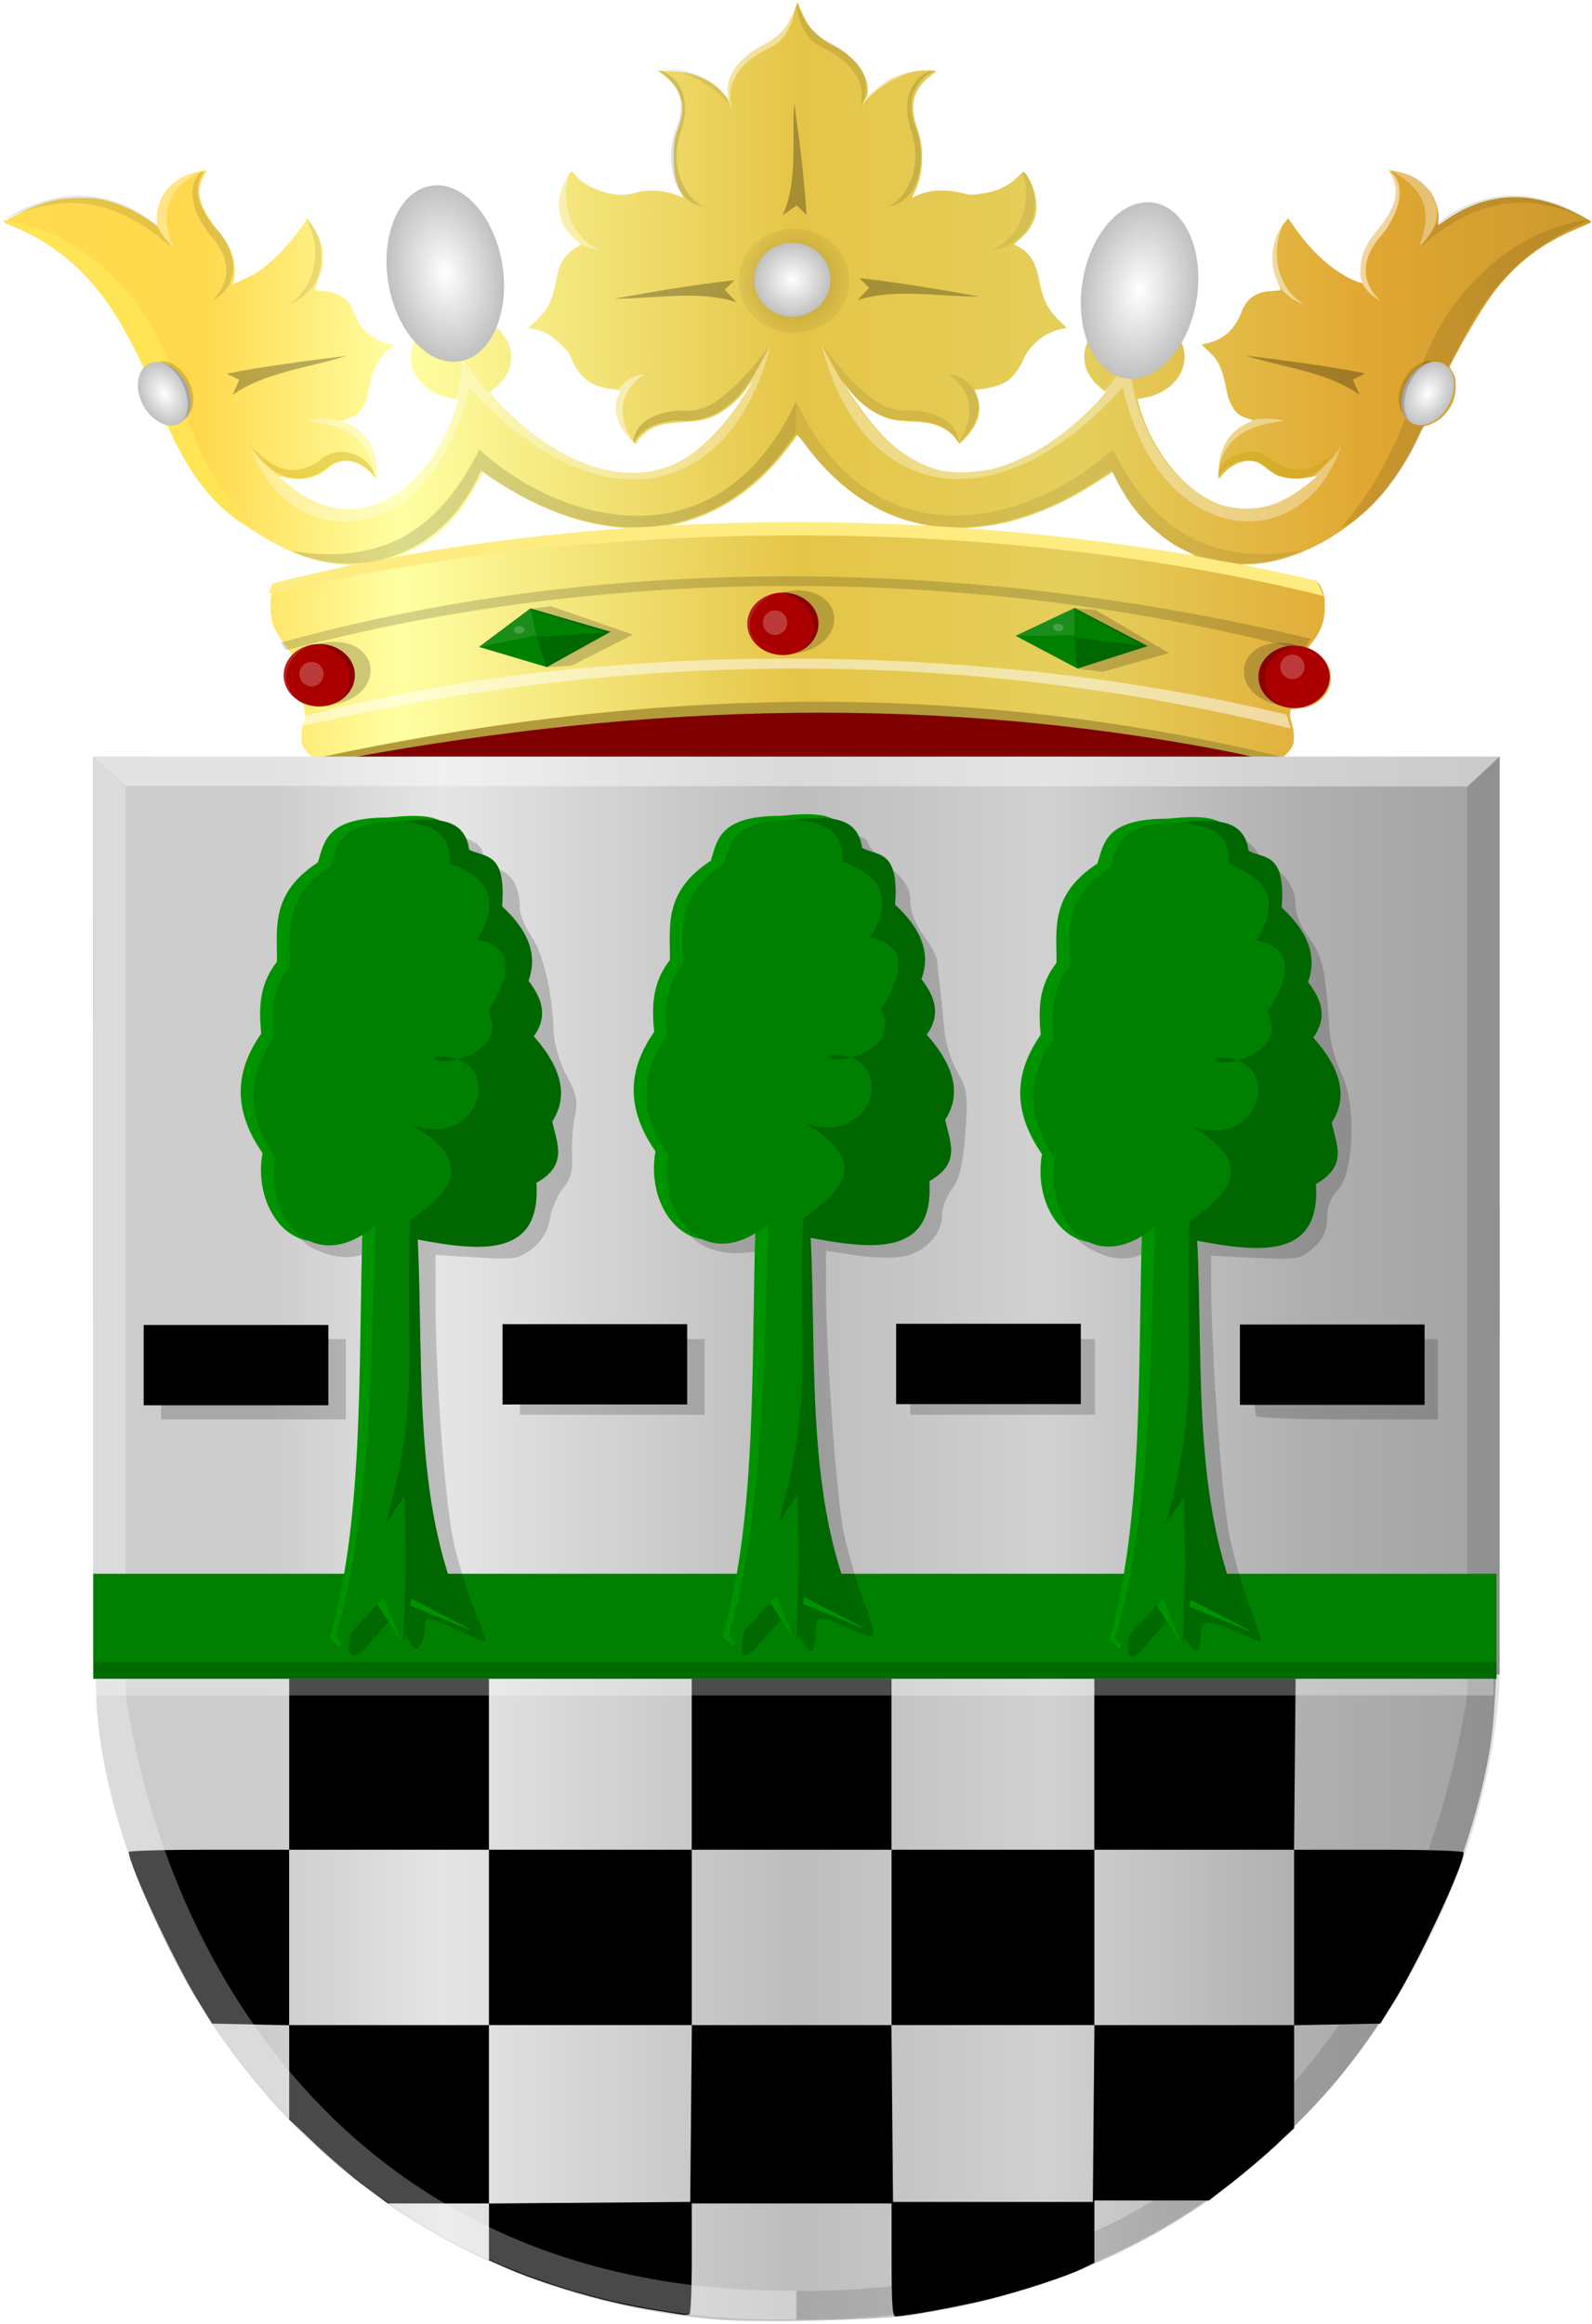
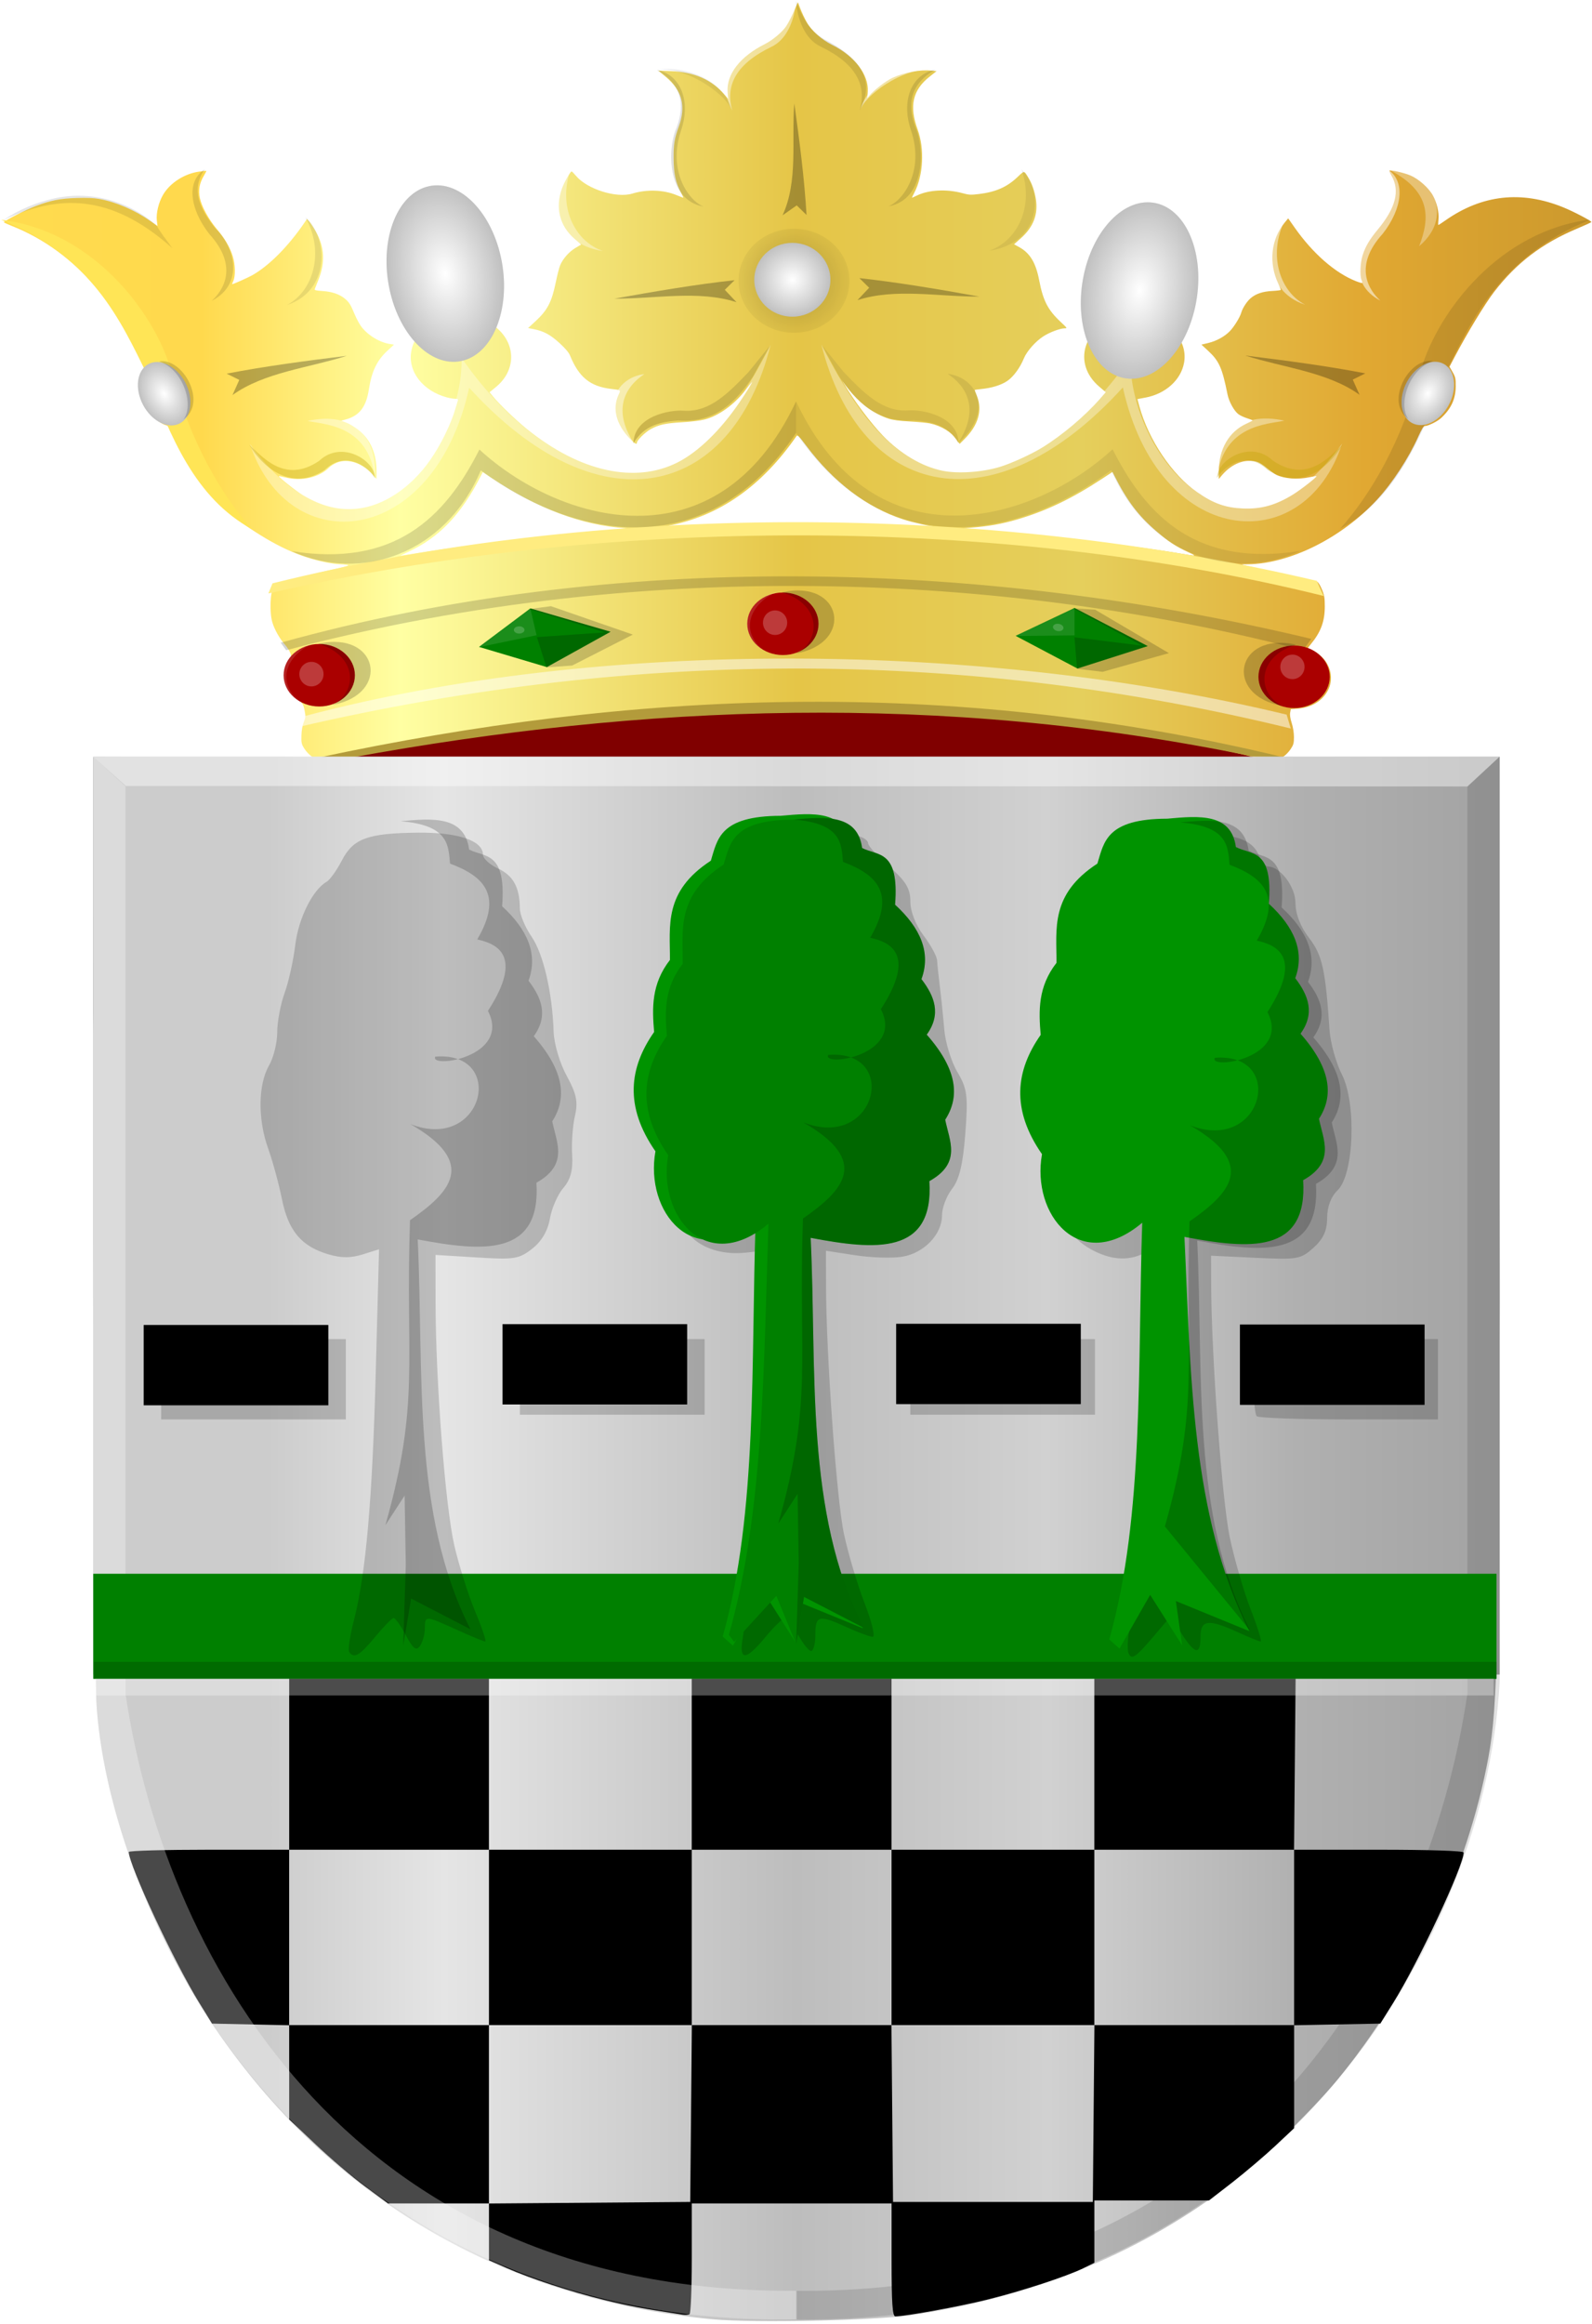
<svg xmlns="http://www.w3.org/2000/svg" xmlns:ns1="http://www.inkscape.org/namespaces/inkscape" xmlns:ns2="http://sodipodi.sourceforge.net/DTD/sodipodi-0.dtd" xmlns:xlink="http://www.w3.org/1999/xlink" width="272.844" height="397.994" id="svg7318" version="1.1" ns1:version="0.48.4 r9939" ns2:docname="Nieuw document 25">
  <defs id="defs7320">
    <linearGradient ns1:collect="always" xlink:href="#linearGradient4070-6-1-0-0-9-6-7-7-1" id="linearGradient5807" x1="-1154" y1="153.713" x2="-688" y2="153.713" gradientUnits="userSpaceOnUse" gradientTransform="matrix(0.517,0,0,0.51,139.198,354.706)" />
    <linearGradient id="linearGradient4070-6-1-0-0-9-6-7-7-1">
      <stop id="stop4072-2-3-48-9-1-4-5-9-0" offset="0" style="stop-color:#a3a3a3;stop-opacity:1;" />
      <stop id="stop4074-3-2-8-5-5-6-0-3-7" offset="0.143" style="stop-color:#b0b0b0;stop-opacity:1;" />
      <stop style="stop-color:#d1d1d1;stop-opacity:1;" offset="0.321" id="stop4076-8-1-1-8-8-7-0-1-3" />
      <stop id="stop4078-2-6-3-9-6-6-5-9-4" offset="0.5" style="stop-color:#bdbdbd;stop-opacity:1;" />
      <stop style="stop-color:#e5e5e5;stop-opacity:1;" offset="0.75" id="stop4080-6-3-6-0-3-3-5-8-9" />
      <stop id="stop4082-2-8-7-0-9-9-8-65-6" offset="0.875" style="stop-color:#cccccc;stop-opacity:1;" />
      <stop style="stop-color:#cccccc;stop-opacity:1;" offset="1" id="stop4084-7-3-8-0-4-1-8-02-5" />
    </linearGradient>
    <linearGradient ns1:collect="always" xlink:href="#linearGradient4070-6-1-0-0-9-6-7-7-1" id="linearGradient5797" x1="-934.539" y1="600.685" x2="-469.469" y2="600.685" gradientUnits="userSpaceOnUse" gradientTransform="matrix(-0.519,0,0,0.509,-27.16,182.926)" />
    <linearGradient id="linearGradient7168">
      <stop id="stop7170" offset="0" style="stop-color:#a3a3a3;stop-opacity:1;" />
      <stop id="stop7172" offset="0.143" style="stop-color:#b0b0b0;stop-opacity:1;" />
      <stop style="stop-color:#d1d1d1;stop-opacity:1;" offset="0.321" id="stop7174" />
      <stop id="stop7176" offset="0.5" style="stop-color:#bdbdbd;stop-opacity:1;" />
      <stop style="stop-color:#e5e5e5;stop-opacity:1;" offset="0.75" id="stop7178" />
      <stop id="stop7180" offset="0.875" style="stop-color:#cccccc;stop-opacity:1;" />
      <stop style="stop-color:#cccccc;stop-opacity:1;" offset="1" id="stop7182" />
    </linearGradient>
    <radialGradient gradientUnits="userSpaceOnUse" gradientTransform="matrix(1,0,0,0.92,0,4.098)" r="9.137" fy="51.274" fx="283.951" cy="51.274" cx="283.951" id="radialGradient3851-2-3-8-8" xlink:href="#linearGradient3845-3-3-5-6" ns1:collect="always" />
    <linearGradient id="linearGradient3845-3-3-5-6" ns1:collect="always">
      <stop id="stop3847-2-1-6-0" offset="0" style="stop-color:#ffffff;stop-opacity:1;" />
      <stop id="stop3849-2-0-6-2" offset="1" style="stop-color:#ffffff;stop-opacity:0;" />
    </linearGradient>
    <radialGradient gradientUnits="userSpaceOnUse" gradientTransform="matrix(1,0,0,0.92,0,4.098)" r="9.137" fy="51.274" fx="283.951" cy="51.274" cx="283.951" id="radialGradient3851-7-2-8-3-4" xlink:href="#linearGradient3845-9-3-9-4-8" ns1:collect="always" />
    <linearGradient id="linearGradient3845-9-3-9-4-8" ns1:collect="always">
      <stop id="stop3847-5-3-0-7-6" offset="0" style="stop-color:#ffffff;stop-opacity:1;" />
      <stop id="stop3849-4-4-0-8-5" offset="1" style="stop-color:#ffffff;stop-opacity:0;" />
    </linearGradient>
    <radialGradient ns1:collect="always" xlink:href="#linearGradient3965-7-1-9" id="radialGradient4282-8-0" gradientUnits="userSpaceOnUse" gradientTransform="matrix(1,0,0,0.923,0,3.947)" cx="283.951" cy="51.274" fx="283.951" fy="51.274" r="9.487" />
    <linearGradient id="linearGradient3965-7-1-9" ns1:collect="always">
      <stop id="stop3967-2-6-0" offset="0" style="stop-color:#000000;stop-opacity:1;" />
      <stop id="stop3969-5-3-0" offset="1" style="stop-color:#000000;stop-opacity:0;" />
    </linearGradient>
    <filter height="1.353" y="-0.177" width="1.319" x="-0.16" id="filter4053-5-8-4-6" ns1:collect="always" color-interpolation-filters="sRGB">
      <feGaussianBlur id="feGaussianBlur4055-2-7-0-1" stdDeviation="1.011" ns1:collect="always" />
    </filter>
    <radialGradient gradientUnits="userSpaceOnUse" gradientTransform="matrix(1,0,0,0.92,0,4.098)" r="9.137" fy="51.274" fx="283.951" cy="51.274" cx="283.951" id="radialGradient3851-5-6-6-3" xlink:href="#linearGradient3845-7-2-1-8" ns1:collect="always" />
    <linearGradient id="linearGradient3845-7-2-1-8" ns1:collect="always">
      <stop id="stop3847-6-7-7-9" offset="0" style="stop-color:#ffffff;stop-opacity:1;" />
      <stop id="stop3849-1-5-2-3" offset="1" style="stop-color:#ffffff;stop-opacity:0;" />
    </linearGradient>
    <radialGradient gradientUnits="userSpaceOnUse" gradientTransform="matrix(1,0,0,0.92,0,4.098)" r="9.137" fy="51.274" fx="283.951" cy="51.274" cx="283.951" id="radialGradient3851-5-8-4" xlink:href="#linearGradient3845-7-5-4" ns1:collect="always" />
    <linearGradient id="linearGradient3845-7-5-4" ns1:collect="always">
      <stop id="stop3847-6-8-6" offset="0" style="stop-color:#ffffff;stop-opacity:1;" />
      <stop id="stop3849-1-7-0" offset="1" style="stop-color:#ffffff;stop-opacity:0;" />
    </linearGradient>
    <radialGradient gradientUnits="userSpaceOnUse" gradientTransform="matrix(1,0,0,0.92,0,4.098)" r="9.137" fy="51.274" fx="283.951" cy="51.274" cx="283.951" id="radialGradient3851-2-3-6" xlink:href="#linearGradient3845-3-3-6" ns1:collect="always" />
    <linearGradient id="linearGradient3845-3-3-6" ns1:collect="always">
      <stop id="stop3847-2-1-1" offset="0" style="stop-color:#ffffff;stop-opacity:1;" />
      <stop id="stop3849-2-0-8" offset="1" style="stop-color:#ffffff;stop-opacity:0;" />
    </linearGradient>
    <linearGradient y2="404.417" x2="559.209" y1="404.417" x1="80.818" gradientTransform="matrix(-0.569,0,0,0.543,516.552,150.504)" gradientUnits="userSpaceOnUse" id="linearGradient6054" xlink:href="#linearGradient7293-4-5-5-3-0-83-8-1-2-9" ns1:collect="always" />
    <linearGradient id="linearGradient7293-4-5-5-3-0-83-8-1-2-9">
      <stop style="stop-color:#cc992d;stop-opacity:1;" offset="0" id="stop5392-3-6-1-0-6-0-8-4-6" />
      <stop style="stop-color:#e1a832;stop-opacity:1;" offset="0.143" id="stop7305-6-3-4-7-8-1-3-1-3" />
      <stop id="stop8194-1-0-7-8-2-8-7-5-0-7" offset="0.321" style="stop-color:#e5cf5c;stop-opacity:1;" />
      <stop style="stop-color:#e5c547;stop-opacity:1;" offset="0.5" id="stop7301-0-2-2-9-5-6-7-7-3-8" />
      <stop id="stop7303-5-9-4-8-5-1-4-1-7-8" offset="0.75" style="stop-color:#ffffa3;stop-opacity:1;" />
      <stop style="stop-color:#ffd94d;stop-opacity:1;" offset="0.875" id="stop7526-6-9-6-4-2-6-6-4-3-2" />
      <stop id="stop7297-8-3-4-1-67-7-7-9-9" offset="1" style="stop-color:#ffdb4e;stop-opacity:1;" />
    </linearGradient>
    <linearGradient y2="404.417" x2="559.209" y1="404.417" x1="80.818" gradientTransform="matrix(-0.569,0,0,0.543,519.409,70.527)" gradientUnits="userSpaceOnUse" id="linearGradient7316" xlink:href="#linearGradient7293-4-5-5-3-0-83-8-1-2-9" ns1:collect="always" />
  </defs>
  <ns2:namedview id="base" pagecolor="#ffffff" bordercolor="#666666" borderopacity="1.0" ns1:pageopacity="0.0" ns1:pageshadow="2" ns1:zoom="0.35" ns1:cx="174.28125" ns1:cy="90.600582" ns1:document-units="px" ns1:current-layer="layer1" showgrid="false" fit-margin-top="0" fit-margin-left="0" fit-margin-right="0" fit-margin-bottom="0" ns1:window-width="1600" ns1:window-height="837" ns1:window-x="-8" ns1:window-y="-8" ns1:window-maximized="1" />
  <g ns1:label="Laag 1" ns1:groupmode="layer" id="layer1" transform="translate(-200.719,-224.969)">
    <path style="fill:url(#linearGradient7316);fill-opacity:1" d="m 254.036,354.448 c -0.361,-0.256 -0.889,-0.836 -1.174,-1.287 -0.468,-0.741 -0.515,-0.96 -0.48,-2.23 0.024,-0.902 0.168,-1.727 0.399,-2.293 0.323,-0.792 0.337,-1.003 0.136,-2.006 -0.212,-1.054 -0.289,-1.175 -1.299,-2.032 -1.916,-1.626 -2.425,-3.794 -1.405,-5.991 0.435,-0.937 0.469,-1.139 0.287,-1.72 -0.113,-0.362 -0.517,-1.013 -0.897,-1.446 -0.954,-1.088 -1.833,-2.632 -2.202,-3.869 -0.516,-1.729 -0.385,-5.226 0.23,-6.125 0.32,-0.468 0.587,-0.571 3.336,-1.283 1.643,-0.426 4.533,-1.13 6.421,-1.564 2.888,-0.665 3.337,-0.807 2.824,-0.895 -0.335,-0.058 -0.932,-0.105 -1.326,-0.105 -0.394,0 -1.414,-0.14 -2.266,-0.312 -4.649,-0.934 -8.746,-2.828 -14.084,-6.512 -2.853,-1.968 -4.911,-3.906 -6.941,-6.535 -1.528,-1.978 -4.008,-6.164 -5.172,-8.727 -0.647,-1.425 -0.767,-1.581 -1.336,-1.743 -0.874,-0.249 -2.56,-1.624 -3.208,-2.618 -0.906,-1.388 -1.231,-2.454 -1.237,-4.053 -0.007,-1.238 0.064,-1.57 0.476,-2.287 l 0.481,-0.838 -1.525,-2.944 c -2.674,-5.161 -4.32,-7.76 -6.8,-10.734 -3.984,-4.778 -9.048,-8.484 -14.532,-10.636 -0.745,-0.292 -1.354,-0.577 -1.354,-0.633 0,-0.211 3.894,-2.193 5.454,-2.776 2.638,-0.985 4.208,-1.291 7.057,-1.374 1.803,-0.052 2.894,-0.006 3.831,0.165 2.859,0.521 6.053,1.892 8.693,3.73 l 1.29,0.898 -0.113,-0.935 c -0.149,-1.227 0.308,-3.118 1.067,-4.413 1.198,-2.045 3.688,-3.631 6.24,-3.974 0.616,-0.083 1.144,-0.132 1.172,-0.11 0.029,0.023 -0.161,0.396 -0.421,0.828 -0.749,1.248 -0.963,2.423 -0.69,3.796 0.29,1.457 1.485,3.645 2.928,5.36 1.372,1.631 2.21,3.054 2.697,4.583 0.456,1.433 0.51,3.454 0.113,4.273 -0.149,0.307 -0.231,0.558 -0.182,0.558 0.181,0 2.624,-1.084 3.347,-1.485 2.908,-1.613 6.224,-4.937 9.029,-9.05 l 0.434,-0.637 0.36,0.396 c 0.198,0.218 0.696,0.975 1.107,1.683 1.55,2.671 1.693,5.408 0.444,8.48 -0.263,0.647 -0.521,1.292 -0.572,1.434 -0.079,0.215 0.135,0.272 1.305,0.349 1.617,0.105 2.925,0.547 3.827,1.293 0.743,0.614 1,1.016 1.64,2.562 0.266,0.644 0.727,1.541 1.023,1.992 1.02,1.555 3.229,2.96 5.071,3.224 0.385,0.055 0.7,0.11 0.7,0.122 0,0.012 -0.485,0.461 -1.077,0.998 -1.821,1.649 -2.747,3.564 -3.224,6.664 -0.465,3.023 -1.616,4.507 -4,5.157 l -0.739,0.201 0.93,0.354 c 0.512,0.194 1.443,0.763 2.07,1.263 1.98,1.58 3.053,4.032 3.053,6.981 l 0,1.382 -0.528,-0.628 c -1.721,-2.045 -4.365,-2.959 -6.267,-2.165 -0.469,0.196 -1.044,0.549 -1.278,0.786 -1.748,1.763 -4.785,2.456 -7.603,1.735 -0.553,-0.142 -1.035,-0.233 -1.07,-0.202 -0.132,0.114 3.078,2.646 4.15,3.272 3.267,1.91 6.182,2.624 9.327,2.285 4.471,-0.482 9.076,-3.541 12.396,-8.231 1.827,-2.582 3.645,-6.275 4.414,-8.97 0.164,-0.575 0.342,-1.173 0.395,-1.328 0.075,-0.221 -0.017,-0.282 -0.43,-0.283 -0.289,0 -0.913,-0.103 -1.385,-0.226 -4.181,-1.094 -6.794,-4.449 -6.167,-7.919 0.767,-4.245 5.625,-6.949 10.651,-5.928 1.597,0.324 2.834,0.928 4.048,1.974 3.273,2.821 3.214,7.248 -0.134,10.028 l -1.145,0.95 0.532,0.662 c 1.067,1.327 3.971,4.12 5.889,5.663 9.056,7.287 18.504,9.374 25.786,5.695 3.524,-1.78 7.31,-5.444 10.597,-10.254 1.257,-1.84 2.438,-3.768 2.119,-3.46 -0.092,0.088 -0.584,0.698 -1.094,1.353 -1.936,2.491 -4.588,4.39 -6.988,5.007 -0.722,0.185 -2.296,0.377 -3.848,0.469 -2.851,0.169 -3.977,0.416 -5.379,1.182 -0.95,0.519 -2.358,1.903 -2.358,2.317 0,0.41 -0.432,0.146 -1.335,-0.817 -2.244,-2.392 -2.897,-5.025 -1.828,-7.364 0.398,-0.871 0.452,-0.826 -1.225,-1.022 -3.617,-0.423 -5.557,-1.993 -7.087,-5.736 -0.206,-0.504 -0.784,-1.189 -1.769,-2.096 -1.566,-1.443 -2.723,-2.07 -4.439,-2.407 l -0.971,-0.191 1.261,-1.163 c 2.063,-1.903 2.784,-3.287 3.479,-6.671 0.245,-1.195 0.58,-2.499 0.743,-2.897 0.46,-1.121 1.522,-2.332 2.614,-2.98 l 0.993,-0.59 -1.147,-0.992 c -2.54,-2.198 -3.318,-5.301 -2.152,-8.588 0.377,-1.062 1.445,-2.944 1.67,-2.944 0.061,0 0.385,0.328 0.72,0.729 1.927,2.312 6.946,3.898 9.693,3.063 2.444,-0.743 5.308,-0.65 7.501,0.243 0.635,0.259 1.185,0.471 1.222,0.471 0.037,0 -0.139,-0.387 -0.39,-0.859 -0.924,-1.74 -1.246,-3.214 -1.27,-5.82 -0.023,-2.503 0.116,-3.358 0.903,-5.552 1.243,-3.466 0.55,-6.13 -2.189,-8.417 l -1.343,-1.121 2.141,0.082 c 4.071,0.156 7.07,1.482 9.268,4.096 l 0.565,0.672 -0.088,-1.182 c -0.226,-3.041 2.144,-6.094 6.378,-8.213 1.288,-0.645 2.908,-1.99 3.613,-3.001 0.331,-0.474 0.928,-1.606 1.326,-2.516 l 0.724,-1.653 0.413,1.091 c 0.227,0.6 0.715,1.634 1.084,2.298 0.819,1.475 2.542,3.013 4.421,3.947 3.822,1.899 6.245,5.092 6.056,7.98 l -0.074,1.13 0.363,-0.453 c 0.729,-0.91 2.865,-2.558 3.951,-3.049 2.066,-0.933 4.742,-1.429 6.658,-1.233 l 0.897,0.091 -1.199,0.947 c -2.907,2.296 -3.524,5.027 -2.047,9.066 1.214,3.319 0.969,7.905 -0.578,10.824 -0.246,0.465 -0.421,0.845 -0.388,0.845 0.033,0 0.43,-0.178 0.883,-0.396 1.989,-0.958 5.039,-1.116 7.72,-0.398 1.201,0.321 1.433,0.334 2.866,0.162 2.892,-0.349 4.817,-1.197 6.625,-2.919 1.179,-1.123 1.096,-1.127 1.837,0.084 0.627,1.024 1.065,2.273 1.295,3.69 0.42,2.586 -0.415,4.79 -2.531,6.679 l -1.203,1.074 0.834,0.455 c 1.891,1.031 2.89,2.674 3.473,5.711 0.671,3.497 1.484,5.073 3.674,7.121 1.163,1.087 1.175,1.108 0.653,1.111 -0.759,0.007 -2.493,0.656 -3.577,1.342 -1.354,0.857 -2.869,2.563 -3.377,3.804 -0.661,1.615 -1.785,3.142 -2.843,3.863 -1.029,0.701 -2.65,1.204 -4.442,1.379 -0.625,0.061 -1.137,0.14 -1.137,0.176 0,0.036 0.177,0.515 0.394,1.066 0.954,2.427 0.213,4.965 -2.135,7.315 l -0.842,0.842 -0.472,-0.695 c -0.898,-1.321 -2.69,-2.405 -4.661,-2.821 -0.495,-0.105 -2.05,-0.253 -3.455,-0.33 -1.836,-0.101 -2.851,-0.237 -3.609,-0.483 -2.408,-0.783 -4.741,-2.542 -6.708,-5.059 -1.323,-1.692 -1.467,-1.845 -1.013,-1.067 1.713,2.929 4.655,6.869 6.757,9.046 3.028,3.137 6.701,5.292 10.255,6.016 2.631,0.536 6.819,0.246 9.842,-0.683 1.977,-0.607 5.409,-2.178 7.254,-3.32 3.421,-2.119 7.274,-5.367 9.828,-8.286 l 1.023,-1.169 -1.139,-0.972 c -4.647,-3.968 -2.694,-10.323 3.685,-11.991 1.104,-0.289 3.602,-0.289 4.706,0 4.188,1.096 6.795,4.443 6.167,7.919 -0.531,2.942 -3.166,5.319 -6.609,5.963 l -1.384,0.259 0.332,1.224 c 1.553,5.726 5.612,11.762 9.893,14.715 2.807,1.936 4.858,2.668 7.828,2.795 3.136,0.134 5.602,-0.545 8.561,-2.358 1.384,-0.848 4.21,-3.055 4.068,-3.177 -0.042,-0.036 -0.581,0.047 -1.198,0.184 -1.92,0.429 -4.213,0.266 -5.66,-0.401 -0.226,-0.104 -0.945,-0.618 -1.598,-1.141 -1.37,-1.099 -1.784,-1.266 -3.112,-1.261 -1.621,0.007 -3.323,0.913 -4.64,2.475 l -0.53,0.628 0,-1.382 c 0,-3.724 1.775,-6.757 4.736,-8.091 0.578,-0.261 1.052,-0.511 1.052,-0.557 0,-0.046 -0.416,-0.21 -0.924,-0.366 -0.509,-0.156 -1.178,-0.467 -1.488,-0.691 -0.73,-0.529 -1.628,-2.142 -1.874,-3.366 -0.926,-4.606 -1.443,-5.763 -3.362,-7.531 l -1.117,-1.029 1.161,-0.275 c 1.418,-0.336 2.85,-1.125 3.741,-2.062 0.722,-0.759 1.703,-2.354 1.916,-3.114 0.221,-0.787 0.96,-1.932 1.609,-2.491 0.896,-0.772 2.068,-1.163 3.745,-1.249 0.796,-0.041 1.447,-0.124 1.447,-0.186 0,-0.062 -0.202,-0.542 -0.45,-1.067 -1.676,-3.555 -1.249,-7.608 1.104,-10.459 l 0.596,-0.722 1.09,1.553 c 3.125,4.451 6.93,7.782 10.51,9.201 0.546,0.216 1.031,0.36 1.079,0.319 0.047,-0.041 0,-0.271 -0.105,-0.51 -0.325,-0.736 -0.227,-2.967 0.186,-4.252 0.485,-1.507 1.188,-2.699 2.585,-4.38 3.095,-3.724 3.844,-6.648 2.366,-9.238 -0.251,-0.439 -0.421,-0.829 -0.377,-0.867 0.19,-0.164 2.528,0.367 3.596,0.818 1.436,0.605 3.148,2.123 3.863,3.424 0.688,1.253 1.094,3.001 0.961,4.143 -0.059,0.509 -0.066,0.925 -0.014,0.925 0.051,0 0.575,-0.339 1.164,-0.754 6.309,-4.441 13.082,-5.193 20.285,-2.252 1.755,0.717 4.79,2.306 4.771,2.498 -0.007,0.058 -1.116,0.571 -2.467,1.139 -5.992,2.523 -10.342,5.835 -14.173,10.792 -1.586,2.052 -4.596,7.003 -6.768,11.133 l -0.902,1.715 0.536,0.941 c 0.48,0.843 0.534,1.099 0.522,2.47 -0.019,2.136 -0.786,3.789 -2.49,5.37 -0.652,0.605 -2.241,1.384 -2.828,1.387 -0.197,0 -0.55,0.584 -1.097,1.812 -1.641,3.679 -4.436,7.95 -7.077,10.813 -6.011,6.516 -14.936,10.97 -22.138,11.049 -1.192,0.013 -1.262,0.03 -0.676,0.168 0.359,0.085 3.258,0.733 6.442,1.442 3.184,0.708 5.928,1.324 6.099,1.367 0.183,0.047 0.519,0.572 0.82,1.283 0.435,1.029 0.51,1.454 0.511,2.931 0.007,2.578 -0.671,4.406 -2.399,6.5 -0.615,0.746 -0.616,0.75 -0.197,0.841 0.726,0.157 2.105,1.182 2.67,1.984 2.474,3.513 0.029,7.822 -4.654,8.199 l -1.239,0.1 -0.116,0.591 c -0.075,0.382 0.02,1.013 0.268,1.785 0.232,0.722 0.383,1.673 0.382,2.404 0,1.047 -0.077,1.323 -0.557,2.045 -0.306,0.459 -0.838,1.02 -1.183,1.247 l -0.628,0.412 -82.709,0 -82.709,0 -0.656,-0.466 z m 18.31,-34.768 c 8.617,-1.4 21.192,-2.843 32.958,-3.781 l 4.482,-0.357 -1.931,-0.123 c -7.369,-0.469 -15.012,-3.337 -22.905,-8.594 l -1.494,-0.995 -0.264,0.522 c -3.411,6.736 -7.219,10.716 -12.62,13.192 -0.719,0.33 -1.265,0.601 -1.214,0.603 0.051,0 1.396,-0.208 2.988,-0.467 z m 132.092,-0.107 c -2.241,-1.024 -3.48,-1.842 -5.684,-3.749 -3.017,-2.611 -4.882,-5.101 -7.104,-9.485 l -0.272,-0.536 -1.675,1.101 c -5.27,3.463 -9.621,5.549 -14.669,7.034 -2.549,0.75 -4.96,1.178 -7.842,1.394 -1.271,0.095 -2.333,0.192 -2.361,0.216 -0.028,0.024 1.357,0.131 3.077,0.239 9.412,0.589 27.173,2.611 35.338,4.024 2.51,0.434 2.614,0.413 1.192,-0.237 z M 363.33,315.37 c -0.232,-0.038 -0.568,-0.037 -0.747,0 -0.179,0.04 0.012,0.072 0.422,0.07 0.411,0 0.557,-0.035 0.325,-0.073 z m -43.647,-0.384 c 1.746,-0.089 8.468,-0.2 14.939,-0.248 10.265,-0.076 12.726,-0.045 19.316,0.245 4.154,0.182 7.592,0.298 7.641,0.256 0.049,-0.042 -0.167,-0.076 -0.479,-0.076 -0.761,0 -3.937,-0.703 -5.56,-1.231 -6.23,-2.026 -11.955,-6.366 -16.642,-12.614 -1.222,-1.629 -1.501,-1.913 -1.659,-1.685 -5.991,8.651 -13.296,13.752 -22.037,15.389 l -1.494,0.28 1.401,-0.076 c 0.77,-0.042 2.829,-0.149 4.575,-0.238 z" id="path25999" ns1:connector-curvature="0" />
    <path ns2:nodetypes="cccc" id="path2834" d="m 415.887,354.713 -77.646,0 0,-8.881 c 27.44,1.656 54.954,3.251 77.646,8.881 z" style="fill:#800000;fill-opacity:1;stroke:#000000;stroke-width:1.091px;stroke-linecap:butt;stroke-linejoin:miter;stroke-opacity:0" ns1:connector-curvature="0" />
    <path ns2:nodetypes="cccc" id="path2834-7" d="m 260.594,354.713 77.646,0 c 2.261,-2.44 1.213,-5.641 0,-8.881 -27.44,1.656 -54.954,3.251 -77.646,8.881 z" style="fill:#800000;stroke:#000000;stroke-width:1.091px;stroke-linecap:butt;stroke-linejoin:miter;stroke-opacity:0" ns1:connector-curvature="0" />
    <path ns2:nodetypes="ccccc" id="path3633" d="m 247.42,324.878 c 56.004,-13.919 121.803,-13.872 178.977,-0.432 l 1.174,2.594 C 372.159,313.312 305.138,313.241 246.715,326.607 l 0.705,-1.73 z" style="fill:#ffec80;fill-opacity:1;stroke:#000000;stroke-width:1.091px;stroke-linecap:butt;stroke-linejoin:miter;stroke-opacity:0" ns1:connector-curvature="0" />
    <path ns2:nodetypes="ccccc" id="path3635" d="m 249.768,336.336 -0.939,-1.297 c 56.973,-15.843 120,-14.229 176.628,-0.649 l -1.409,1.946 c -47.287,-12.389 -110.731,-16.822 -174.279,0 z" style="fill:#000000;fill-opacity:0.169;stroke:#000000;stroke-width:1.091px;stroke-linecap:butt;stroke-linejoin:miter;stroke-opacity:0" ns1:connector-curvature="0" />
    <path ns2:nodetypes="ccccc" id="path3637" d="m 253.057,347.578 c 50.662,-13.401 116.331,-12.705 168.172,-0.216 l 0.705,2.378 C 367.617,336.444 310.974,335.727 251.647,349.524 l 1.409,-1.946 z" style="fill:#ffffff;fill-opacity:0.506;stroke:#000000;stroke-width:1.091px;stroke-linecap:butt;stroke-linejoin:miter;stroke-opacity:0" ns1:connector-curvature="0" />
    <path ns2:nodetypes="ccccc" id="path3639" d="m 415.28,354.496 c -53.511,-11.056 -104.553,-8.859 -154.315,0.216 l -5.637,0 c 53.231,-11.323 107.306,-14.073 165.589,0 l -5.637,-0.216 z" style="fill:#b39b3b;fill-opacity:1;stroke:#000000;stroke-width:1.091px;stroke-linecap:butt;stroke-linejoin:miter;stroke-opacity:0" ns1:connector-curvature="0" />
    <path transform="matrix(1.137,0,0,1.047,-124.464,222.367)" d="m 339.494,112.941 c 0,2.824 -2.405,5.113 -5.371,5.113 -2.966,0 -5.371,-2.289 -5.371,-5.113 0,-2.824 2.405,-5.113 5.371,-5.113 2.966,0 5.371,2.289 5.371,5.113 z" ns2:ry="5.1125531" ns2:rx="5.3707628" ns2:cy="112.94094" ns2:cx="334.12341" id="path3674" style="fill:#aa0000;fill-opacity:1;fill-rule:evenodd;stroke:#000000;stroke-width:3.083;stroke-linecap:square;stroke-linejoin:bevel;stroke-miterlimit:4;stroke-opacity:0;stroke-dasharray:none;stroke-dashoffset:0" ns2:type="arc" />
    <path ns2:nodetypes="ccc" id="path3676" d="m 255.274,335.222 c 10.37,-2.321 12.49,8.678 2.408,10.472 4.36,-2.161 4.374,-8.43 -2.408,-10.472 z" style="fill:#000000;fill-opacity:0.196;stroke:#000000;stroke-width:1.091px;stroke-linecap:butt;stroke-linejoin:miter;stroke-opacity:0" ns1:connector-curvature="0" />
    <path ns2:nodetypes="ccc" id="path3678" d="m 254.941,335.069 c -4.48,0.528 -8.719,6.156 -2.574,10.319 -5.601,-4.446 -0.87,-9.534 2.574,-10.319 z" style="fill:#ffffff;fill-opacity:0.128;stroke:#000000;stroke-width:1.091px;stroke-linecap:butt;stroke-linejoin:miter;stroke-opacity:0" ns1:connector-curvature="0" />
    <path transform="matrix(1.137,0,0,1.047,-125.639,223.772)" d="m 335.805,111.417 c 0,1.109 -0.817,2.008 -1.826,2.008 -1.008,0 -1.826,-0.899 -1.826,-2.008 0,-1.109 0.817,-2.008 1.826,-2.008 1.008,0 1.826,0.899 1.826,2.008 z" ns2:ry="2.0084004" ns2:rx="1.8258187" ns2:cy="111.4166" ns2:cx="333.97873" id="path3680" style="fill:#ffffff;fill-opacity:0.23;fill-rule:evenodd;stroke:#000000;stroke-width:3.083;stroke-linecap:square;stroke-linejoin:bevel;stroke-miterlimit:4;stroke-opacity:0;stroke-dasharray:none;stroke-dashoffset:0" ns2:type="arc" />
    <path transform="matrix(1.137,0,0,1.047,-45.004,213.557)" d="m 339.494,112.941 c 0,2.824 -2.405,5.113 -5.371,5.113 -2.966,0 -5.371,-2.289 -5.371,-5.113 0,-2.824 2.405,-5.113 5.371,-5.113 2.966,0 5.371,2.289 5.371,5.113 z" ns2:ry="5.1125531" ns2:rx="5.3707628" ns2:cy="112.94094" ns2:cx="334.12341" id="path3674-8" style="fill:#aa0000;fill-opacity:1;fill-rule:evenodd;stroke:#000000;stroke-width:3.083;stroke-linecap:square;stroke-linejoin:bevel;stroke-miterlimit:4;stroke-opacity:0;stroke-dasharray:none;stroke-dashoffset:0" ns2:type="arc" />
    <path ns2:nodetypes="ccc" id="path3676-8" d="m 334.735,326.412 c 10.37,-2.321 12.49,8.678 2.408,10.472 4.36,-2.161 4.374,-8.43 -2.408,-10.472 z" style="fill:#000000;fill-opacity:0.196;stroke:#000000;stroke-width:1.091px;stroke-linecap:butt;stroke-linejoin:miter;stroke-opacity:0" ns1:connector-curvature="0" />
    <path ns2:nodetypes="ccc" id="path3678-2" d="m 334.403,326.259 c -4.48,0.528 -8.719,6.156 -2.574,10.319 -5.601,-4.445 -0.87,-9.534 2.574,-10.319 z" style="fill:#ffffff;fill-opacity:0.128;stroke:#000000;stroke-width:1.091px;stroke-linecap:butt;stroke-linejoin:miter;stroke-opacity:0" ns1:connector-curvature="0" />
    <path d="m 335.805,111.417 c 0,1.109 -0.817,2.008 -1.826,2.008 -1.008,0 -1.826,-0.899 -1.826,-2.008 0,-1.109 0.817,-2.008 1.826,-2.008 1.008,0 1.826,0.899 1.826,2.008 z" ns2:ry="2.0084004" ns2:rx="1.8258187" ns2:cy="111.4166" ns2:cx="333.97873" id="path3680-4" style="fill:#ffffff;fill-opacity:0.23;fill-rule:evenodd;stroke:#000000;stroke-width:3.083;stroke-linecap:square;stroke-linejoin:bevel;stroke-miterlimit:4;stroke-opacity:0;stroke-dasharray:none;stroke-dashoffset:0" ns2:type="arc" transform="matrix(1.137,0,0,1.047,-46.178,214.962)" />
    <path transform="matrix(1.137,0,0,1.047,42.606,222.637)" d="m 339.494,112.941 c 0,2.824 -2.405,5.113 -5.371,5.113 -2.966,0 -5.371,-2.289 -5.371,-5.113 0,-2.824 2.405,-5.113 5.371,-5.113 2.966,0 5.371,2.289 5.371,5.113 z" ns2:ry="5.1125531" ns2:rx="5.3707628" ns2:cy="112.94094" ns2:cx="334.12341" id="path3674-5" style="fill:#aa0000;fill-opacity:1;fill-rule:evenodd;stroke:#000000;stroke-width:3.083;stroke-linecap:square;stroke-linejoin:bevel;stroke-miterlimit:4;stroke-opacity:0;stroke-dasharray:none;stroke-dashoffset:0" ns2:type="arc" />
    <path ns2:nodetypes="ccc" id="path3676-1" d="m 422.855,335.384 c -10.37,-2.321 -12.49,8.678 -2.408,10.472 -4.36,-2.161 -4.374,-8.43 2.408,-10.472 z" style="fill:#000000;fill-opacity:0.196;stroke:#000000;stroke-width:1.091px;stroke-linecap:butt;stroke-linejoin:miter;stroke-opacity:0" ns1:connector-curvature="0" />
    <path d="m 335.805,111.417 c 0,1.109 -0.817,2.008 -1.826,2.008 -1.008,0 -1.826,-0.899 -1.826,-2.008 0,-1.109 0.817,-2.008 1.826,-2.008 1.008,0 1.826,0.899 1.826,2.008 z" ns2:ry="2.0084004" ns2:rx="1.8258187" ns2:cy="111.4166" ns2:cx="333.97873" id="path3680-1" style="fill:#ffffff;fill-opacity:0.23;fill-rule:evenodd;stroke:#000000;stroke-width:3.083;stroke-linecap:square;stroke-linejoin:bevel;stroke-miterlimit:4;stroke-opacity:0;stroke-dasharray:none;stroke-dashoffset:0" ns2:type="arc" transform="matrix(1.137,0,0,1.047,42.488,222.529)" />
    <path id="path3728" d="m 282.813,335.762 8.808,-6.594 13.74,4 -10.922,6.053 -11.626,-3.459 z" style="fill:#008000;fill-opacity:1;stroke:#000000;stroke-width:1.091px;stroke-linecap:butt;stroke-linejoin:miter;stroke-opacity:0" ns1:connector-curvature="0" />
    <path id="path3730" d="m 282.755,335.816 9.924,-2.054 -1.057,-4.54 -8.867,6.594 z" style="fill:#ffffff;fill-opacity:0.109;stroke:#000000;stroke-width:1.091px;stroke-linecap:butt;stroke-linejoin:miter;stroke-opacity:0" ns1:connector-curvature="0" />
    <path id="path3732" d="m 292.737,334.086 1.644,5.189 4.404,-0.324 10.393,-5.297 -14.034,-4.864 -3.758,0.486 13.036,4 -11.685,0.811 z" style="fill:#000000;fill-opacity:0.189;stroke:#000000;stroke-width:1.091px;stroke-linecap:butt;stroke-linejoin:miter;stroke-opacity:0" ns1:connector-curvature="0" />
    <path transform="matrix(1.137,0,0,1.047,-125.639,223.772)" d="m 366.09,104.188 c 0,0.328 -0.358,0.594 -0.8,0.594 -0.442,0 -0.8,-0.266 -0.8,-0.594 0,-0.328 0.358,-0.594 0.8,-0.594 0.442,0 0.8,0.266 0.8,0.594 z" ns2:ry="0.59388244" ns2:rx="0.80045021" ns2:cy="104.18763" ns2:cx="365.28934" id="path3734" style="fill:#ffffff;fill-opacity:0.189;fill-rule:evenodd;stroke:#000000;stroke-width:3.083;stroke-linecap:square;stroke-linejoin:bevel;stroke-miterlimit:4;stroke-opacity:0;stroke-dasharray:none;stroke-dashoffset:0" ns2:type="arc" />
    <path id="path3728-1" d="m 374.781,333.866 10.1,-4.773 12.543,6.531 -12.047,3.841 -10.597,-5.599 z" style="fill:#008000;fill-opacity:1;stroke:#000000;stroke-width:1.091px;stroke-linecap:butt;stroke-linejoin:miter;stroke-opacity:0" ns1:connector-curvature="0" />
    <path id="path3730-5" d="m 374.712,333.908 10.17,-0.119 -0.013,-4.643 -10.157,4.762 z" style="fill:#ffffff;fill-opacity:0.109;stroke:#000000;stroke-width:1.091px;stroke-linecap:butt;stroke-linejoin:miter;stroke-opacity:0" ns1:connector-curvature="0" />
    <path id="path3732-2" d="m 384.867,334.118 0.442,5.39 4.381,0.522 11.36,-3.202 -12.636,-7.433 -3.786,-0.24 11.854,6.397 -11.614,-1.433 z" style="fill:#000000;fill-opacity:0.189;stroke:#000000;stroke-width:1.091px;stroke-linecap:butt;stroke-linejoin:miter;stroke-opacity:0" ns1:connector-curvature="0" />
    <path d="m 366.09,104.188 c 0,0.328 -0.358,0.594 -0.8,0.594 -0.442,0 -0.8,-0.266 -0.8,-0.594 0,-0.328 0.358,-0.594 0.8,-0.594 0.442,0 0.8,0.266 0.8,0.594 z" ns2:ry="0.59388244" ns2:rx="0.80045021" ns2:cy="104.18763" ns2:cx="365.28934" id="path3734-7" style="fill:#ffffff;fill-opacity:0.189;fill-rule:evenodd;stroke:#000000;stroke-width:3.083;stroke-linecap:square;stroke-linejoin:bevel;stroke-miterlimit:4;stroke-opacity:0;stroke-dasharray:none;stroke-dashoffset:0" ns2:type="arc" transform="matrix(1.112,0.217,-0.235,1.024,0.362,146.476)" />
    <path ns2:nodetypes="ccccc" id="path3791" d="m 200.914,262.613 c 15.605,6.243 20.502,17.358 25.014,26.484 3.932,10.583 8.248,21.229 17.968,26.484 -5.117,-5.715 -10.572,-14.781 -13.858,-27.241 -3.003,-10.124 -13.58,-23.867 -29.125,-25.727 z" style="fill:#ffe556;fill-opacity:1;stroke:#000000;stroke-width:1.091px;stroke-linecap:butt;stroke-linejoin:miter;stroke-opacity:0" ns1:connector-curvature="0" />
    <path ns2:nodetypes="ccsccc" id="path3793" d="m 243.544,300.988 c 18.275,25.181 36.593,1.484 36.289,-14.701 7.576,10.866 16.658,17.542 25.345,19.125 11.244,2.05 19.121,-4.742 27.62,-21.395 -6.784,26.825 -29.763,31.481 -51.673,7.351 -6.073,27.528 -30.99,29.708 -37.58,9.621 z" style="fill:#ffffff;fill-opacity:0.327;stroke:#000000;stroke-width:1.091px;stroke-linecap:butt;stroke-linejoin:miter;stroke-opacity:0" ns1:connector-curvature="0" />
    <path ns2:nodetypes="cccccc" id="path3795" d="m 250.708,319.364 c 11.976,5.461 26.418,0.385 32.413,-13.837 16.751,12.348 39.121,15.725 54.022,-6.378 l 0,-5.405 c -13.603,28.885 -40.866,20.559 -54.257,8.215 -5.969,11.837 -14.697,20.174 -32.178,17.404 z" style="fill:#000000;fill-opacity:0.144;stroke:#000000;stroke-width:1.091px;stroke-linecap:butt;stroke-linejoin:miter;stroke-opacity:0" ns1:connector-curvature="0" />
    <path ns2:nodetypes="ccccc" id="path3797" d="m 239.567,288.963 2.159,1.07 -1.163,2.599 c 5.445,-3.91 12.974,-4.625 19.598,-6.726 -6.996,0.863 -14.029,1.785 -20.594,3.057 z" style="fill:#000000;fill-opacity:0.28;stroke:#000000;stroke-width:1.091px;stroke-linecap:butt;stroke-linejoin:miter;stroke-opacity:0" ns1:connector-curvature="0" />
    <path ns2:nodetypes="ccccc" id="path3797-1" d="m 326.613,272.956 -1.674,1.649 2.004,2.121 c -6.517,-2.104 -13.899,-0.566 -20.906,-0.61 6.929,-1.24 13.913,-2.435 20.576,-3.16 z" style="fill:#000000;fill-opacity:0.28;stroke:#000000;stroke-width:1.091px;stroke-linecap:butt;stroke-linejoin:miter;stroke-opacity:0" ns1:connector-curvature="0" />
    <path d="m 291.547,51.274 c 0,3.791 -3.401,6.865 -7.595,6.865 -4.195,0 -7.595,-3.074 -7.595,-6.865 0,-3.791 3.401,-6.865 7.595,-6.865 4.195,0 7.595,3.074 7.595,6.865 z" ns2:ry="6.865078" ns2:rx="7.5954056" ns2:cy="51.274128" ns2:cx="283.95132" id="path3821-1" style="fill:#b3b3b3;fill-opacity:1;fill-rule:evenodd;stroke:#000000;stroke-width:3.083;stroke-linecap:square;stroke-linejoin:bevel;stroke-miterlimit:4;stroke-opacity:0;stroke-dasharray:none;stroke-dashoffset:0" ns2:type="arc" transform="matrix(1.274,-0.275,0.405,2.18,-105.487,238.131)" />
    <path d="m 291.547,51.274 c 0,3.791 -3.401,6.865 -7.595,6.865 -4.195,0 -7.595,-3.074 -7.595,-6.865 0,-3.791 3.401,-6.865 7.595,-6.865 4.195,0 7.595,3.074 7.595,6.865 z" ns2:ry="6.865078" ns2:rx="7.5954056" ns2:cy="51.274128" ns2:cx="283.95132" id="path3821-4-6" style="fill:url(#radialGradient3851-2-3-6);fill-opacity:1;fill-rule:evenodd;stroke:#000000;stroke-width:3.083;stroke-linecap:square;stroke-linejoin:bevel;stroke-miterlimit:4;stroke-opacity:0;stroke-dasharray:none;stroke-dashoffset:0" ns2:type="arc" transform="matrix(1.274,-0.275,0.405,2.18,-105.487,238.131)" />
    <path d="m 291.547,51.274 c 0,3.791 -3.401,6.865 -7.595,6.865 -4.195,0 -7.595,-3.074 -7.595,-6.865 0,-3.791 3.401,-6.865 7.595,-6.865 4.195,0 7.595,3.074 7.595,6.865 z" ns2:ry="6.865078" ns2:rx="7.5954056" ns2:cy="51.274128" ns2:cx="283.95132" id="path3821-8" style="fill:#b3b3b3;fill-opacity:1;fill-rule:evenodd;stroke:#000000;stroke-width:5.011;stroke-linecap:square;stroke-linejoin:bevel;stroke-miterlimit:4;stroke-opacity:0;stroke-dasharray:none;stroke-dashoffset:0" ns2:type="arc" transform="matrix(0.505,-0.193,0.344,0.761,67.823,308.183)" />
    <path d="m 291.547,51.274 c 0,3.791 -3.401,6.865 -7.595,6.865 -4.195,0 -7.595,-3.074 -7.595,-6.865 0,-3.791 3.401,-6.865 7.595,-6.865 4.195,0 7.595,3.074 7.595,6.865 z" ns2:ry="6.865078" ns2:rx="7.5954056" ns2:cy="51.274128" ns2:cx="283.95132" id="path3821-4-9" style="fill:url(#radialGradient3851-5-8-4);fill-opacity:1;fill-rule:evenodd;stroke:#000000;stroke-width:5.011;stroke-linecap:square;stroke-linejoin:bevel;stroke-miterlimit:4;stroke-opacity:0;stroke-dasharray:none;stroke-dashoffset:0" ns2:type="arc" transform="matrix(0.505,-0.193,0.344,0.761,67.823,308.183)" />
    <path ns2:nodetypes="ccc" id="path4057" d="m 227.982,286.861 c 4.083,-0.684 8.335,7.05 4.194,9.937 1.85,-2.41 -0.007,-8.553 -4.194,-9.937 z" style="fill:#000000;fill-opacity:0.161;stroke:#000000;stroke-width:1.091px;stroke-linecap:butt;stroke-linejoin:miter;stroke-opacity:0" ns1:connector-curvature="0" />
-     <path ns2:nodetypes="ccc" id="path4059" d="m 235.747,253.955 c -7.569,3.79 -7.247,8.425 -5.398,13.224 -6.621,-5.578 -1.464,-13.404 5.398,-13.224 z" style="fill:#ffffff;fill-opacity:0.322;stroke:#000000;stroke-width:1.091px;stroke-linecap:butt;stroke-linejoin:miter;stroke-opacity:0" ns1:connector-curvature="0" />
    <path ns2:nodetypes="cccsc" id="path4061" d="m 201.284,262.669 c 9.231,-4.308 18.235,-4.782 28.982,4.815 -1.05,-1.425 -2.239,-2.978 -2.657,-3.822 -3.945,-3.639 -10.609,-6.32 -17.794,-4.666 -2.829,0.651 -5.737,1.793 -8.53,3.673 z" style="fill:#000000;fill-opacity:0.103;stroke:#000000;stroke-width:1.091px;stroke-linecap:butt;stroke-linejoin:miter;stroke-opacity:0" ns1:connector-curvature="0" />
    <path ns2:nodetypes="ccccc" id="path4063" d="m 235.83,253.955 c -2.463,3.414 -0.908,6.828 1.91,10.242 2.993,2.818 5.057,9.3 -0.747,12.306 1.958,-1.769 4.696,-5.865 -0.415,-11.466 -3.366,-4.322 -3.968,-9.076 -0.747,-11.083 z" style="fill:#000000;fill-opacity:0.123;stroke:#000000;stroke-width:1.091px;stroke-linecap:butt;stroke-linejoin:miter;stroke-opacity:0" ns1:connector-curvature="0" />
    <path ns2:nodetypes="ccc" id="path4065" d="m 253.057,262.181 c 3.302,5.825 1.448,12.632 -3.171,15.026 7.438,-2.403 7.169,-11.509 3.171,-15.026 z" style="fill:#000000;fill-opacity:0.092;stroke:#000000;stroke-width:1.091px;stroke-linecap:butt;stroke-linejoin:miter;stroke-opacity:0" ns1:connector-curvature="0" />
    <path ns2:nodetypes="ccccc" id="path4067" d="m 243.427,301.15 c 2.23,1.962 6.042,6.781 11.979,2.756 3.916,-3.715 9.686,0.02 9.571,2.973 -0.883,-1.641 -4.865,-5.03 -8.632,-1.405 -5.476,3.601 -10.291,-0.068 -12.918,-4.324 z" style="fill:#c2a400;fill-opacity:0.352;stroke:#000000;stroke-width:1.091px;stroke-linecap:butt;stroke-linejoin:miter;stroke-opacity:0" ns1:connector-curvature="0" />
    <path ns2:nodetypes="ccc" id="path4069" d="m 264.977,306.696 c 0.453,-6.635 -3.529,-11.403 -11.543,-9.631 3.028,0.633 10.36,0.714 11.543,9.631 z" style="fill:#ffffff;fill-opacity:0.383;stroke:#000000;stroke-width:1.091px;stroke-linecap:butt;stroke-linejoin:miter;stroke-opacity:0" ns1:connector-curvature="0" />
    <path ns2:nodetypes="ccc" id="path4065-8" d="m 298.53,253.981 c -2.257,6.233 0.581,12.302 5.553,13.991 -8.816,-1.287 -9.592,-9.934 -5.553,-13.991 z" style="fill:#ffffff;fill-opacity:0.375;stroke:#000000;stroke-width:1.091px;stroke-linecap:butt;stroke-linejoin:miter;stroke-opacity:0" ns1:connector-curvature="0" />
    <path ns2:nodetypes="ccccc" id="path4063-2" d="m 313.288,236.943 c 4.156,2.408 4.898,5.764 3.407,9.83 -1.561,3.375 -1.894,12.448 4.643,13.591 -2.544,-0.945 -6.278,-6.097 -3.884,-13.071 1.7,-5.06 -0.083,-9.546 -4.166,-10.35 z" style="fill:#000000;fill-opacity:0.123;stroke:#000000;stroke-width:1.091px;stroke-linecap:butt;stroke-linejoin:miter;stroke-opacity:0" ns1:connector-curvature="0" />
    <path ns2:nodetypes="ccccc" id="path4115" d="m 337.143,225.211 c -0.986,2.474 -2.047,4.913 -4.874,6.54 -5.172,2.681 -9.125,6.395 -6.048,12.161 -1.226,-4.25 0.57,-7.963 6.694,-10.918 2.754,-1.287 3.99,-4.738 4.228,-7.783 z" style="fill:#ffffff;fill-opacity:0.448;stroke:#000000;stroke-width:1.091px;stroke-linecap:butt;stroke-linejoin:miter;stroke-opacity:0" ns1:connector-curvature="0" />
    <path ns2:nodetypes="ccc" id="path4117" d="m 313.273,236.859 c 5.169,-0.621 11.457,1.763 12.889,7.107 -0.538,-2.346 -7.226,-7.549 -12.889,-7.107 z" style="fill:#000000;fill-opacity:0.073;stroke:#000000;stroke-width:1.091px;stroke-linecap:butt;stroke-linejoin:miter;stroke-opacity:0" ns1:connector-curvature="0" />
    <path ns2:nodetypes="ccc" id="path4119" d="m 309.363,300.887 c -6.196,-5.377 -3.313,-11.209 1.785,-11.848 -4.655,3.128 -4.604,7.553 -1.785,11.848 z" style="fill:#ffffff;fill-opacity:0.46;stroke:#000000;stroke-width:1.091px;stroke-linecap:butt;stroke-linejoin:miter;stroke-opacity:0" ns1:connector-curvature="0" />
    <path ns2:nodetypes="ccccccc" id="path4121" d="m 309.28,300.887 c 1.871,-3.139 4.719,-3.671 7.681,-3.898 6.36,0.447 9.864,-3.177 12.83,-7.567 l 2.865,-5.236 -3.654,4.51 c -3.317,3.452 -6.623,6.936 -11.128,6.612 -2.409,-0.175 -8.485,0.959 -8.595,5.58 z" style="fill:#ccb54c;fill-opacity:1;stroke:#000000;stroke-width:1.091px;stroke-linecap:butt;stroke-linejoin:miter;stroke-opacity:0" ns1:connector-curvature="0" />
    <path ns2:nodetypes="ccccc" id="path3791-0" d="m 473.372,262.566 c -15.605,6.243 -20.502,17.358 -25.015,26.484 -3.932,10.583 -8.249,21.229 -17.968,26.484 5.117,-5.715 10.572,-14.781 13.858,-27.241 3.003,-10.124 13.58,-23.867 29.125,-25.727 z" style="fill:#000000;fill-opacity:0.107;stroke:#000000;stroke-width:1.091px;stroke-linecap:butt;stroke-linejoin:miter;stroke-opacity:0" ns1:connector-curvature="0" />
    <path ns2:nodetypes="ccsccc" id="path3793-2" d="m 430.741,300.94 c -18.275,25.181 -36.593,1.484 -36.289,-14.701 -7.576,10.866 -16.658,17.542 -25.345,19.125 -11.244,2.05 -19.121,-4.741 -27.62,-21.395 6.784,26.825 29.763,31.481 51.673,7.351 6.073,27.528 30.989,29.708 37.58,9.621 z" style="fill:#ffffff;fill-opacity:0.338;stroke:#000000;stroke-width:1.091px;stroke-linecap:butt;stroke-linejoin:miter;stroke-opacity:0" ns1:connector-curvature="0" />
    <path ns2:nodetypes="cccccc" id="path3795-0" d="m 423.578,319.317 c -11.976,5.461 -26.418,0.385 -32.413,-13.836 -16.75,12.348 -39.121,15.724 -54.022,-6.378 l 0,-5.405 c 13.603,28.885 40.866,20.559 54.257,8.215 5.969,11.837 14.697,20.174 32.178,17.404 z" style="fill:#000000;fill-opacity:0.082;stroke:#000000;stroke-width:1.091px;stroke-linecap:butt;stroke-linejoin:miter;stroke-opacity:0" ns1:connector-curvature="0" />
    <path ns2:nodetypes="ccccc" id="path3797-8" d="m 434.719,288.916 -2.159,1.07 1.163,2.599 c -5.445,-3.91 -12.974,-4.625 -19.598,-6.726 6.996,0.863 14.029,1.785 20.594,3.057 z" style="fill:#000000;fill-opacity:0.28;stroke:#000000;stroke-width:1.091px;stroke-linecap:butt;stroke-linejoin:miter;stroke-opacity:0" ns1:connector-curvature="0" />
    <path ns2:nodetypes="ccccc" id="path3797-1-9" d="m 348.005,272.603 1.674,1.649 -2.004,2.121 c 6.517,-2.104 13.899,-0.566 20.905,-0.61 -6.929,-1.24 -13.913,-2.435 -20.576,-3.16 z" style="fill:#000000;fill-opacity:0.28;stroke:#000000;stroke-width:1.091px;stroke-linecap:butt;stroke-linejoin:miter;stroke-opacity:0" ns1:connector-curvature="0" />
    <path d="m 291.547,51.274 c 0,3.791 -3.401,6.865 -7.595,6.865 -4.195,0 -7.595,-3.074 -7.595,-6.865 0,-3.791 3.401,-6.865 7.595,-6.865 4.195,0 7.595,3.074 7.595,6.865 z" ns2:ry="6.865078" ns2:rx="7.5954056" ns2:cy="51.274128" ns2:cx="283.95132" id="path3821-8-2" style="fill:#b3b3b3;fill-opacity:1;fill-rule:evenodd;stroke:#000000;stroke-width:5.011;stroke-linecap:square;stroke-linejoin:bevel;stroke-miterlimit:4;stroke-opacity:0;stroke-dasharray:none;stroke-dashoffset:0" ns2:type="arc" transform="matrix(-0.505,-0.193,-0.344,0.761,606.463,308.136)" />
    <path d="m 291.547,51.274 c 0,3.791 -3.401,6.865 -7.595,6.865 -4.195,0 -7.595,-3.074 -7.595,-6.865 0,-3.791 3.401,-6.865 7.595,-6.865 4.195,0 7.595,3.074 7.595,6.865 z" ns2:ry="6.865078" ns2:rx="7.5954056" ns2:cy="51.274128" ns2:cx="283.95132" id="path3821-4-9-0" style="fill:url(#radialGradient3851-5-6-6-3);fill-opacity:1;fill-rule:evenodd;stroke:#000000;stroke-width:5.011;stroke-linecap:square;stroke-linejoin:bevel;stroke-miterlimit:4;stroke-opacity:0;stroke-dasharray:none;stroke-dashoffset:0" ns2:type="arc" transform="matrix(-0.505,-0.193,-0.344,0.761,606.463,308.136)" />
    <path ns2:nodetypes="ccc" id="path4057-5" d="m 446.303,286.814 c -4.083,-0.684 -8.335,7.05 -4.194,9.937 -1.85,-2.409 0,-8.553 4.194,-9.937 z" style="fill:#000000;fill-opacity:0.161;stroke:#000000;stroke-width:1.091px;stroke-linecap:butt;stroke-linejoin:miter;stroke-opacity:0" ns1:connector-curvature="0" />
    <path ns2:nodetypes="ccc" id="path4059-5" d="m 438.539,253.908 c 7.569,3.79 7.247,8.425 5.398,13.224 6.621,-5.578 1.464,-13.404 -5.398,-13.224 z" style="fill:#ffffff;fill-opacity:0.322;stroke:#000000;stroke-width:1.091px;stroke-linecap:butt;stroke-linejoin:miter;stroke-opacity:0" ns1:connector-curvature="0" />
-     <path ns2:nodetypes="cccsc" id="path4061-2" d="m 473.001,262.621 c -9.231,-4.308 -18.235,-4.782 -28.982,4.816 1.05,-1.425 2.239,-2.979 2.657,-3.822 3.945,-3.639 10.609,-6.32 17.794,-4.666 2.829,0.651 5.736,1.793 8.53,3.673 z" style="fill:#000000;fill-opacity:0.103;stroke:#000000;stroke-width:1.091px;stroke-linecap:butt;stroke-linejoin:miter;stroke-opacity:0" ns1:connector-curvature="0" />
    <path ns2:nodetypes="ccccc" id="path4063-7" d="m 438.456,253.908 c 2.463,3.414 0.908,6.828 -1.91,10.242 -2.993,2.818 -5.057,9.301 0.747,12.306 -1.958,-1.769 -4.695,-5.865 0.415,-11.465 3.366,-4.322 3.968,-9.076 0.747,-11.083 z" style="fill:#ffffff;fill-opacity:0.529;stroke:#000000;stroke-width:1.091px;stroke-linecap:butt;stroke-linejoin:miter;stroke-opacity:0" ns1:connector-curvature="0" />
    <path ns2:nodetypes="ccc" id="path4065-6" d="m 421.229,262.133 c -3.302,5.825 -1.448,12.632 3.171,15.026 -7.438,-2.402 -7.169,-11.509 -3.171,-15.026 z" style="fill:#ffffff;fill-opacity:0.49;stroke:#000000;stroke-width:1.091px;stroke-linecap:butt;stroke-linejoin:miter;stroke-opacity:0" ns1:connector-curvature="0" />
    <path ns2:nodetypes="ccccc" id="path4067-7" d="m 430.859,301.103 c -2.23,1.962 -6.042,6.781 -11.979,2.757 -3.916,-3.715 -9.686,0.02 -9.571,2.973 0.883,-1.641 4.865,-5.03 8.632,-1.405 5.476,3.601 10.291,-0.068 12.918,-4.324 z" style="fill:#c2a400;fill-opacity:0.352;stroke:#000000;stroke-width:1.091px;stroke-linecap:butt;stroke-linejoin:miter;stroke-opacity:0" ns1:connector-curvature="0" />
    <path ns2:nodetypes="ccc" id="path4069-8" d="m 409.308,306.649 c -0.453,-6.635 3.529,-11.403 11.543,-9.631 -3.028,0.634 -10.36,0.714 -11.543,9.631 z" style="fill:#ffffff;fill-opacity:0.383;stroke:#000000;stroke-width:1.091px;stroke-linecap:butt;stroke-linejoin:miter;stroke-opacity:0" ns1:connector-curvature="0" />
    <path ns2:nodetypes="ccc" id="path4065-8-7" d="m 375.755,253.933 c 2.257,6.233 -0.581,12.302 -5.553,13.99 8.816,-1.286 9.592,-9.934 5.553,-13.99 z" style="fill:#000000;fill-opacity:0.069;stroke:#000000;stroke-width:1.091px;stroke-linecap:butt;stroke-linejoin:miter;stroke-opacity:0" ns1:connector-curvature="0" />
    <path ns2:nodetypes="ccccc" id="path4063-2-8" d="m 360.998,236.895 c -4.156,2.408 -4.897,5.764 -3.406,9.83 1.561,3.375 1.894,12.448 -4.643,13.591 2.544,-0.945 6.278,-6.097 3.884,-13.071 -1.7,-5.06 0.083,-9.546 4.166,-10.35 z" style="fill:#000000;fill-opacity:0.123;stroke:#000000;stroke-width:1.091px;stroke-linecap:butt;stroke-linejoin:miter;stroke-opacity:0" ns1:connector-curvature="0" />
    <path ns2:nodetypes="ccccc" id="path4115-1" d="m 337.143,225.164 c 0.986,2.474 2.047,4.913 4.874,6.54 5.172,2.682 9.125,6.395 6.048,12.161 1.226,-4.25 -0.57,-7.963 -6.694,-10.918 -2.754,-1.287 -3.99,-4.738 -4.228,-7.783 z" style="fill:#000000;fill-opacity:0.107;stroke:#000000;stroke-width:1.091px;stroke-linecap:butt;stroke-linejoin:miter;stroke-opacity:0" ns1:connector-curvature="0" />
    <path ns2:nodetypes="ccc" id="path4117-6" d="m 361.012,236.811 c -5.169,-0.621 -11.456,1.763 -12.889,7.107 0.538,-2.346 7.226,-7.549 12.889,-7.107 z" style="fill:#ffffff;fill-opacity:0.487;stroke:#000000;stroke-width:1.091px;stroke-linecap:butt;stroke-linejoin:miter;stroke-opacity:0" ns1:connector-curvature="0" />
    <path ns2:nodetypes="ccc" id="path4119-0" d="m 364.922,300.84 c 6.196,-5.377 3.313,-11.209 -1.785,-11.848 4.655,3.128 4.604,7.553 1.785,11.848 z" style="fill:#000000;fill-opacity:0.088;stroke:#000000;stroke-width:1.091px;stroke-linecap:butt;stroke-linejoin:miter;stroke-opacity:0" ns1:connector-curvature="0" />
    <path ns2:nodetypes="ccccccc" id="path4121-9" d="m 365.006,300.84 c -1.871,-3.139 -4.719,-3.671 -7.681,-3.898 -6.36,0.447 -9.864,-3.177 -12.83,-7.567 l -2.865,-5.236 3.654,4.51 c 3.317,3.452 6.623,6.936 11.127,6.612 2.409,-0.175 8.485,0.959 8.595,5.58 z" style="fill:#d3b848;fill-opacity:1;stroke:#000000;stroke-width:1.091px;stroke-linecap:butt;stroke-linejoin:miter;stroke-opacity:0" ns1:connector-curvature="0" />
    <path ns2:nodetypes="ccccc" id="path3797-1-5" d="m 338.945,261.788 -1.68,-1.645 -2.429,1.703 c 2.702,-5.85 1.513,-12.73 2.013,-19.163 0.896,6.444 1.74,12.937 2.096,19.104 z" style="fill:#000000;fill-opacity:0.28;stroke:#000000;stroke-width:1.091px;stroke-linecap:butt;stroke-linejoin:miter;stroke-opacity:0" ns1:connector-curvature="0" />
    <path d="m 291.547,51.274 c 0,3.791 -3.401,6.865 -7.595,6.865 -4.195,0 -7.595,-3.074 -7.595,-6.865 0,-3.791 3.401,-6.865 7.595,-6.865 4.195,0 7.595,3.074 7.595,6.865 z" ns2:ry="6.865078" ns2:rx="7.5954056" ns2:cy="51.274128" ns2:cx="283.95132" id="path3821-4-1-14" style="opacity:0.467;fill:url(#radialGradient4282-8-0);fill-opacity:1;fill-rule:evenodd;stroke:#000000;stroke-width:2.637;stroke-linecap:square;stroke-linejoin:bevel;stroke-miterlimit:4;stroke-opacity:0;stroke-dasharray:none;stroke-dashoffset:0;filter:url(#filter4053-5-8-4-6)" ns2:type="arc" transform="matrix(1.252,0,0,1.299,-18.709,206.449)" />
    <path d="m 291.547,51.274 c 0,3.791 -3.401,6.865 -7.595,6.865 -4.195,0 -7.595,-3.074 -7.595,-6.865 0,-3.791 3.401,-6.865 7.595,-6.865 4.195,0 7.595,3.074 7.595,6.865 z" ns2:ry="6.865078" ns2:rx="7.5954056" ns2:cy="51.274128" ns2:cx="283.95132" id="path3821-3-1-8" style="fill:#b3b3b3;fill-opacity:1;fill-rule:evenodd;stroke:#000000;stroke-width:3.783;stroke-linecap:square;stroke-linejoin:bevel;stroke-miterlimit:4;stroke-opacity:0;stroke-dasharray:none;stroke-dashoffset:0" ns2:type="arc" transform="matrix(0.859,0,0,0.921,92.598,225.662)" />
    <path d="m 291.547,51.274 c 0,3.791 -3.401,6.865 -7.595,6.865 -4.195,0 -7.595,-3.074 -7.595,-6.865 0,-3.791 3.401,-6.865 7.595,-6.865 4.195,0 7.595,3.074 7.595,6.865 z" ns2:ry="6.865078" ns2:rx="7.5954056" ns2:cy="51.274128" ns2:cx="283.95132" id="path3821-4-1-1-6" style="fill:url(#radialGradient3851-7-2-8-3-4);fill-opacity:1;fill-rule:evenodd;stroke:#000000;stroke-width:3.783;stroke-linecap:square;stroke-linejoin:bevel;stroke-miterlimit:4;stroke-opacity:0;stroke-dasharray:none;stroke-dashoffset:0" ns2:type="arc" transform="matrix(0.859,0,0,0.921,92.598,225.662)" />
    <path d="m 291.547,51.274 c 0,3.791 -3.401,6.865 -7.595,6.865 -4.195,0 -7.595,-3.074 -7.595,-6.865 0,-3.791 3.401,-6.865 7.595,-6.865 4.195,0 7.595,3.074 7.595,6.865 z" ns2:ry="6.865078" ns2:rx="7.5954056" ns2:cy="51.274128" ns2:cx="283.95132" id="path3821-1-0" style="fill:#b3b3b3;fill-opacity:1;fill-rule:evenodd;stroke:#000000;stroke-width:3.083;stroke-linecap:square;stroke-linejoin:bevel;stroke-miterlimit:4;stroke-opacity:0;stroke-dasharray:none;stroke-dashoffset:0" ns2:type="arc" transform="matrix(-1.274,-0.275,-0.405,2.18,778.544,241.037)" />
    <path d="m 291.547,51.274 c 0,3.791 -3.401,6.865 -7.595,6.865 -4.195,0 -7.595,-3.074 -7.595,-6.865 0,-3.791 3.401,-6.865 7.595,-6.865 4.195,0 7.595,3.074 7.595,6.865 z" ns2:ry="6.865078" ns2:rx="7.5954056" ns2:cy="51.274128" ns2:cx="283.95132" id="path3821-4-6-7" style="fill:url(#radialGradient3851-2-3-8-8);fill-opacity:1;fill-rule:evenodd;stroke:#000000;stroke-width:3.083;stroke-linecap:square;stroke-linejoin:bevel;stroke-miterlimit:4;stroke-opacity:0;stroke-dasharray:none;stroke-dashoffset:0" ns2:type="arc" transform="matrix(-1.274,-0.275,-0.405,2.18,778.544,241.037)" />
    <path style="fill:url(#linearGradient5797);fill-opacity:1" d="m 322.843,622.185 c -35.962,-3.405 -65.495,-20.726 -85.423,-50.099 -11.335,-16.708 -19.265,-38.603 -20.197,-55.77 -0.144,-2.66 -0.392,-40.058 -0.549,-83.106 l 0.045,-78.617 120.302,0.347 120.633,0 -0.007,75.979 c -0.007,75.741 -0.211,86.245 -1.839,95.027 -3.601,19.427 -13.199,39.884 -25.947,55.3 -4.645,5.617 -14.147,14.746 -19.415,18.653 -15.422,11.436 -33.295,18.623 -53.693,21.591 -6.26,0.911 -27.111,1.338 -33.909,0.694 z" id="path5789" ns1:connector-curvature="0" ns2:nodetypes="cssscccssssscc" />
    <path style="fill:#000000" d="m 317.72,621.39 c -6.954,-1.064 -9.316,-1.508 -13.488,-2.531 -5.728,-1.405 -12.484,-3.618 -16.73,-5.479 l -2.983,-1.308 0,-4.864 0,-4.864 -8.643,0 -8.643,0 -3.937,-2.907 c -2.165,-1.599 -5.98,-4.839 -8.476,-7.2 l -4.539,-4.293 0,-8.057 0,-8.057 -6.606,-0.142 -6.606,-0.142 -2.203,-3.563 c -4.302,-6.959 -12.062,-23.56 -12.077,-25.835 -0.002,-0.21 6.184,-0.382 13.745,-0.382 l 13.748,0 0,-15.018 0,-15.018 -16.601,0 -16.601,0 0,-34.787 c 0,-19.133 -0.155,-54.412 -0.345,-78.397 l 0.002,-43.862 120.353,0.253 120.544,-0.004 0.105,77.255 c 0.058,42.488 -0.204,77.71 -0.389,78.27 -0.328,0.991 -0.796,1.018 -17.457,1.018 l -17.12,0 -0.137,15.145 -0.137,15.145 14.533,0 c 8.634,0 14.533,0.193 14.533,0.474 0,2.288 -7.731,18.784 -12.064,25.743 l -2.219,3.563 -7.384,0.141 -7.384,0.141 0,8.814 0,8.814 -3.242,3.04 c -1.783,1.672 -5.067,4.458 -7.297,6.19 l -4.054,3.149 -9.823,0 -9.823,0 0,5.335 0,5.335 -1.945,0.957 c -2.828,1.391 -10.5,3.891 -16.478,5.371 -4.643,1.149 -13.983,2.849 -15.686,2.854 -0.496,0 -0.648,-2.271 -0.648,-9.67 l 0,-9.672 -17.12,0 -17.12,0 0,9.388 c 0,5.163 -0.175,9.475 -0.389,9.583 -0.214,0.107 -0.739,0.141 -1.167,0.076 z m 1.434,-34.446 0.137,-15.145 17.104,0 17.104,0 0.137,15.145 0.137,15.145 17.12,0 17.12,0 0.137,-15.145 0.137,-15.145 17.112,0 17.112,0 0,-15.018 0,-15.018 -17.12,0 -17.12,0 0,-15.018 0,-15.018 -17.379,0 -17.379,0 0,15.018 0,15.018 -17.12,0 -17.12,0 0,-15.018 0,-15.018 -17.379,0 -17.379,0 0,15.018 0,15.018 -17.12,0 -17.12,0 0,15.018 0,15.018 17.12,0 17.12,0 0,15.279 0,15.279 17.249,-0.134 17.249,-0.134 z m -34.636,-30.162 0,-15.018 17.379,0 17.379,0 0,15.018 0,15.018 -17.379,0 -17.379,0 z m 68.997,0 0,-15.018 17.379,0 17.379,0 0,15.018 0,15.018 -17.379,0 -17.379,0 z" id="path5785" ns1:connector-curvature="0" ns2:nodetypes="csscccccsscccccscscccccsscccscscccssscccccsscccccsscscccscccccccccccccccccccccccccccccccccccccccccccccccccccccccccccccc" />
    <rect style="fill:url(#linearGradient5807);fill-opacity:1;stroke:none" id="rect5799" width="241.052" height="157.207" x="-457.742" y="354.559" transform="scale(-1,1)" />
    <path style="fill:#ffffff;fill-opacity:0.425;stroke:#000000;stroke-width:1.478px;stroke-linecap:butt;stroke-linejoin:miter;stroke-opacity:0" d="m 457.732,354.555 -5.488,5.109 -229.954,-0.086 -5.624,-5.024 z" id="path4533-2-0-7-2-5" ns1:connector-curvature="0" ns2:nodetypes="ccccc" />
    <path style="fill:#000000;fill-opacity:0.118;stroke:#000000;stroke-width:1.476px;stroke-linecap:butt;stroke-linejoin:miter;stroke-opacity:0" d="m 457.739,354.569 -5.529,5.084 0,155.422 c -7.096,47.471 -40.143,102.83 -114.924,102.241 l 0,4.895 c 78.673,0.918 117.864,-62.101 120.454,-109.197 z" id="path4509-9-6-3-0-7-7-5" ns2:nodetypes="ccccccc" ns1:connector-curvature="0" />
    <path style="fill:#ffffff;fill-opacity:0.288;stroke:#000000;stroke-width:1.476px;stroke-linecap:butt;stroke-linejoin:miter;stroke-opacity:0" d="m 216.701,354.558 5.529,5.084 0,155.422 c 7.096,47.471 40.143,102.83 114.924,102.241 l 0,4.895 c -78.617,1.474 -117.852,-61.986 -120.453,-109.197 l 0,-158.445 z" id="path4509-9-2-6-4-4-6" ns2:nodetypes="ccccccc" ns1:connector-curvature="0" />
    <rect style="fill:#008000;fill-opacity:1;stroke:none" id="rect6953" width="240.5" height="18" x="216.701" y="494.502" />
    <rect style="fill:#ffffff;fill-opacity:0.297;stroke:none" id="rect5809" width="239.638" height="2.88" x="217.07" y="512.465" />
    <rect style="fill:#000000;fill-opacity:0.165;stroke:none" id="rect5809-6" width="240.416" height="2.88" x="216.807" y="509.593" />
    <path style="fill:#000000;fill-opacity:0.176" d="m 394.149,508.159 c -0.326,-0.761 -0.134,-3.264 0.427,-5.562 1.948,-7.979 2.994,-19.673 3.704,-41.407 0.393,-12.018 0.6,-21.972 0.459,-22.119 -0.14,-0.147 -1.077,0.126 -2.081,0.607 -2.709,1.298 -5.66,1.062 -8.909,-0.711 -3.723,-2.032 -5.695,-5.501 -5.695,-10.021 0,-1.977 -0.805,-5.181 -1.789,-7.122 -2.116,-4.173 -2.321,-9.198 -0.549,-13.426 0.704,-1.678 1.526,-5.184 1.827,-7.79 0.301,-2.606 0.975,-5.453 1.498,-6.327 0.522,-0.873 1.146,-3.81 1.387,-6.525 0.476,-5.376 1.196,-7.011 4.766,-10.818 1.295,-1.381 3.049,-3.66 3.899,-5.065 1.935,-3.199 4.707,-4.159 12.018,-4.159 7.11,0 10.173,0.984 11.296,3.627 0.476,1.121 1.206,2.038 1.622,2.038 2.098,0 4.714,3.475 4.714,6.26 0,1.86 0.863,4.074 2.321,5.958 2.269,2.931 2.827,5.428 3.508,15.703 0.147,2.226 1.104,5.685 2.126,7.688 2.524,4.948 2.071,17.167 -0.736,19.841 -1.128,1.075 -1.794,2.831 -1.794,4.729 0,2.166 -0.659,3.609 -2.329,5.104 -2.213,1.98 -2.71,2.067 -9.946,1.727 l -7.617,-0.358 0.016,4.913 c 0.041,12.269 1.872,37.115 3.196,43.355 0.803,3.784 2.418,9.337 3.59,12.342 1.171,3.005 1.935,5.463 1.697,5.463 -0.238,0 -2.028,-0.728 -3.978,-1.619 -4.998,-2.282 -6.329,-2.112 -6.329,0.809 0,3.209 -0.945,3.053 -3.245,-0.535 l -1.889,-2.947 -3.296,3.864 c -2.665,3.124 -3.409,3.599 -3.889,2.48 z m -133.583,-0.251 c -0.238,-0.344 0.129,-2.802 0.815,-5.463 2.045,-7.935 3.157,-20.613 3.744,-42.672 l 0.554,-20.839 -2.819,0.879 c -2.044,0.638 -3.66,0.631 -5.878,-0.024 -4.613,-1.363 -6.85,-4.019 -7.937,-9.422 -0.53,-2.634 -1.607,-6.585 -2.395,-8.781 -1.767,-4.928 -1.694,-10.894 0.173,-14.126 0.775,-1.341 1.409,-3.901 1.409,-5.688 0,-1.787 0.566,-4.81 1.258,-6.717 0.692,-1.907 1.518,-5.628 1.835,-8.267 0.544,-4.519 2.965,-9.403 5.341,-10.775 0.583,-0.337 1.77,-1.986 2.637,-3.665 1.95,-3.774 4.426,-4.68 13.03,-4.77 6.907,-0.072 11.162,1.367 11.162,3.775 0,0.646 1.169,1.716 2.598,2.377 2.599,1.203 3.696,3.219 3.719,6.837 0.006,1.06 0.911,3.229 2.008,4.819 2.018,2.922 3.576,9.645 3.783,16.319 0.062,2.003 1.068,5.384 2.235,7.513 1.687,3.077 1.977,4.488 1.415,6.879 -0.389,1.655 -0.605,4.654 -0.479,6.666 0.162,2.606 -0.272,4.235 -1.51,5.665 -0.956,1.104 -1.99,3.464 -2.298,5.244 -0.363,2.1 -1.43,3.913 -3.037,5.162 -2.281,1.773 -3.035,1.891 -9.525,1.493 l -7.048,-0.432 0.013,8.219 c 0.021,13.517 1.67,34.857 3.21,41.528 0.793,3.435 2.408,8.545 3.59,11.355 1.182,2.81 1.95,5.109 1.707,5.109 -0.243,0 -2.449,-0.91 -4.903,-2.023 -5.429,-2.462 -5.422,-2.462 -5.439,-0.202 -0.007,1.002 -0.384,2.345 -0.837,2.986 -0.639,0.905 -1.179,0.498 -2.414,-1.821 -0.875,-1.642 -1.821,-2.977 -2.101,-2.967 -0.281,0.011 -1.708,1.467 -3.171,3.237 -2.652,3.209 -3.628,3.778 -4.447,2.593 z m 67.253,-0.791 c 0.009,-0.779 0.587,-4.33 1.285,-7.891 1.68,-8.577 3.159,-28.194 3.459,-45.868 l 0.243,-14.305 -4.148,0.44 c -7.579,0.803 -12.609,-3.551 -12.609,-10.913 0,-1.776 -0.805,-4.816 -1.789,-6.757 -2.139,-4.218 -2.337,-10.178 -0.472,-14.174 0.746,-1.598 1.356,-4.123 1.356,-5.611 0,-1.488 0.574,-4.266 1.277,-6.173 0.702,-1.907 1.563,-5.835 1.914,-8.728 0.699,-5.769 1.921,-8.474 4.929,-10.911 1.087,-0.88 2.518,-2.762 3.181,-4.182 1.55,-3.319 3.667,-4.282 10.714,-4.871 5.791,-0.484 12.345,0.713 12.345,2.254 0,0.428 1.628,2.207 3.617,3.952 2.854,2.503 3.617,3.77 3.617,6.002 0,1.683 0.916,4.037 2.261,5.81 1.243,1.64 2.29,3.568 2.326,4.285 0.036,0.717 0.25,2.76 0.477,4.541 0.226,1.78 0.563,5.058 0.749,7.284 0.186,2.226 1.199,5.502 2.252,7.28 1.692,2.858 1.849,4.079 1.358,10.521 -0.4,5.247 -1.037,7.901 -2.276,9.48 -0.946,1.206 -1.721,3.251 -1.721,4.544 0,3.255 -3.067,6.451 -6.791,7.076 -1.703,0.286 -5.347,0.173 -8.099,-0.252 l -5.003,-0.771 0.012,5.745 c 0.026,12.041 1.806,36.806 3.071,42.726 0.726,3.397 2.323,8.757 3.549,11.912 1.226,3.155 1.846,5.736 1.379,5.736 -0.467,0 -2.445,-0.728 -4.394,-1.619 -4.82,-2.201 -5.425,-2.066 -5.425,1.214 0,1.558 -0.332,2.833 -0.737,2.833 -0.405,0 -1.416,-1.275 -2.246,-2.833 -0.83,-1.558 -1.821,-2.824 -2.202,-2.813 -0.381,0.011 -1.89,1.467 -3.353,3.237 -2.877,3.481 -4.131,4.031 -4.105,1.802 z m -99.479,-45.928 0,-6.879 15.824,0 15.824,0 0,6.879 0,6.879 -15.824,0 -15.824,0 0,-6.879 z m 187.773,6.34 c -0.332,-0.297 -0.603,-3.392 -0.603,-6.879 l 0,-6.34 15.824,0 15.824,0 0,6.879 0,6.879 -15.221,0 c -8.371,0 -15.492,-0.243 -15.824,-0.54 z m -126.287,-6.744 0,-6.474 15.824,0 15.824,0 0,6.474 0,6.474 -15.824,0 -15.824,0 0,-6.474 z m 66.911,0 0,-6.474 15.824,0 15.824,0 0,6.474 0,6.474 -15.824,0 -15.824,0 0,-6.474 z" id="path7115" ns1:connector-curvature="0" />
    <rect style="fill:#000000;fill-opacity:1;stroke:none" id="rect6976-7" width="31.647" height="13.758" x="225.343" y="451.893" />
    <rect style="fill:#000000;fill-opacity:1;stroke:none" id="rect6976-6-2" width="31.647" height="13.758" x="286.846" y="451.751" />
    <rect style="fill:#000000;fill-opacity:1;stroke:none" id="rect6976-3-2" width="31.647" height="13.758" x="354.305" y="451.691" />
    <rect style="fill:#000000;fill-opacity:1;stroke:none" id="rect6976-0-8" width="31.647" height="13.758" x="413.223" y="451.818" />
    <path style="fill:#009300;fill-opacity:1;stroke:none" d="m 324.58,505.256 c 6.02,-21.226 4.825,-47.045 5.651,-71.371 -10.679,8.982 -19.04,-1.388 -17.18,-11.735 -5.358,-7.698 -4.494,-14.352 -0.226,-20.435 -0.352,-4.114 -0.486,-8.228 2.713,-12.342 0.023,-5.813 -1.123,-11.701 7.008,-16.995 1.138,-3.681 1.509,-7.662 11.981,-7.688 5.501,-0.506 10.964,-0.962 11.755,4.856 2.656,1.394 6.39,0.214 5.651,9.712 4.358,3.994 6.188,8.214 4.521,12.747 2.269,2.95 3.425,6.024 0.904,9.509 5.315,6.029 5.673,10.693 3.165,14.568 0.723,3.639 2.868,7.395 -2.713,10.521 0.821,12.763 -9.318,11.794 -20.345,9.712 1.091,22.901 1.042,47.646 11.133,67.526 l -12.602,-5.159 1.074,7.587 -5.482,-8.649 -5.256,9.206 z" id="path7012-2" ns1:connector-curvature="0" ns2:nodetypes="cccccccccccccccccccc" />
    <path style="fill:#008000;stroke:none" d="m 325.638,504.956 c 6.02,-21.226 5.956,-46.084 6.782,-70.41 -10.679,8.982 -19.04,-1.388 -17.18,-11.735 -5.358,-7.698 -4.494,-14.352 -0.226,-20.435 -0.352,-4.114 -0.486,-8.228 2.713,-12.342 0.023,-5.813 -1.123,-11.701 7.008,-16.995 1.138,-3.681 1.509,-7.662 11.981,-7.688 5.501,-0.506 10.964,-0.962 11.755,4.856 2.656,1.394 6.39,0.214 5.651,9.712 4.358,3.994 6.188,8.214 4.521,12.747 2.269,2.95 3.425,6.024 0.904,9.509 5.315,6.029 5.673,10.693 3.165,14.567 0.723,3.639 2.868,7.395 -2.713,10.521 0.821,12.763 -9.318,11.794 -20.345,9.712 1.091,22.901 -1.049,46.887 9.042,66.768 l -10.172,-5.26 -1.356,8.093 -3.391,-8.295 -7.234,7.891 z" id="path7012-8-9" ns1:connector-curvature="0" ns2:nodetypes="cccccccccccccccccccc" />
    <path style="fill:#000000;fill-opacity:0.197;stroke:none" d="m 334.109,485.904 c 6.02,-21.226 3.398,-27.914 4.224,-52.24 6.876,-4.789 11.691,-9.787 0.083,-16.456 12.537,4.88 16.548,-12.542 4.25,-11.565 -1.098,2.12 13.102,0.071 9.022,-7.834 6.228,-9.583 1.417,-11.519 -1.833,-12.234 4.571,-7.756 0.903,-10.903 -4.661,-12.99 -0.276,-3.261 -0.322,-6.597 -8.479,-7.259 5.501,-0.506 10.964,-0.962 11.755,4.856 2.656,1.394 6.39,0.214 5.651,9.712 4.358,3.994 6.188,8.214 4.521,12.747 2.269,2.95 3.425,6.024 0.904,9.509 5.315,6.029 5.673,10.693 3.165,14.568 0.723,3.639 2.868,7.395 -2.713,10.521 0.821,12.763 -9.318,11.794 -20.345,9.712 1.091,22.901 -1.049,46.887 9.042,66.768 l -10.172,-5.26 -1.356,8.093 0.445,-13.875 -0.201,-11.852 z" id="path7012-0-4" ns1:connector-curvature="0" ns2:nodetypes="ccccccccccccccccccccc" />
-     <path style="fill:#009300;fill-opacity:1;stroke:none" d="m 257.234,505.547 c 6.02,-21.226 4.825,-47.045 5.651,-71.371 -10.679,8.982 -19.04,-1.388 -17.18,-11.735 -5.358,-7.698 -4.494,-14.352 -0.226,-20.435 -0.352,-4.114 -0.486,-8.228 2.713,-12.342 0.023,-5.813 -1.123,-11.701 7.008,-16.995 1.138,-3.681 1.509,-7.662 11.981,-7.688 5.501,-0.506 10.964,-0.962 11.755,4.856 2.656,1.394 6.39,0.214 5.651,9.712 4.358,3.994 6.188,8.214 4.521,12.747 2.269,2.95 3.425,6.024 0.904,9.509 5.315,6.029 5.673,10.693 3.165,14.568 0.723,3.639 2.868,7.395 -2.713,10.521 0.821,12.763 -9.318,11.794 -20.345,9.712 1.091,22.901 1.042,47.646 11.133,67.526 l -12.602,-5.159 1.074,7.587 -5.482,-8.649 -5.256,9.206 z" id="path7012-82-4" ns1:connector-curvature="0" ns2:nodetypes="cccccccccccccccccccc" />
-     <path style="fill:#008000;stroke:none" d="m 258.292,505.246 c 6.02,-21.226 5.956,-46.084 6.782,-70.41 -10.679,8.982 -19.04,-1.388 -17.18,-11.735 -5.358,-7.698 -4.494,-14.352 -0.226,-20.435 -0.352,-4.114 -0.486,-8.228 2.713,-12.342 0.023,-5.813 -1.123,-11.701 7.008,-16.995 1.138,-3.681 1.509,-7.662 11.981,-7.688 5.501,-0.506 10.964,-0.962 11.755,4.856 2.656,1.394 6.39,0.214 5.651,9.712 4.358,3.994 6.188,8.214 4.521,12.747 2.269,2.95 3.425,6.024 0.904,9.509 5.315,6.029 5.673,10.693 3.165,14.567 0.723,3.639 2.868,7.395 -2.713,10.521 0.821,12.763 -9.318,11.794 -20.345,9.712 1.091,22.901 -1.049,46.887 9.042,66.768 l -10.172,-5.26 -1.356,8.093 -3.391,-8.295 -7.234,7.891 z" id="path7012-8-3-8" ns1:connector-curvature="0" ns2:nodetypes="cccccccccccccccccccc" />
    <path style="fill:#000000;fill-opacity:0.197;stroke:none" d="m 266.763,486.194 c 6.02,-21.226 3.398,-27.914 4.224,-52.24 6.876,-4.789 11.691,-9.787 0.083,-16.456 12.537,4.88 16.548,-12.542 4.25,-11.565 -1.098,2.12 13.102,0.071 9.022,-7.834 6.228,-9.583 1.417,-11.519 -1.833,-12.234 4.571,-7.756 0.903,-10.903 -4.661,-12.99 -0.276,-3.261 -0.322,-6.597 -8.479,-7.259 5.501,-0.506 10.964,-0.962 11.755,4.856 2.656,1.394 6.39,0.214 5.651,9.712 4.358,3.994 6.188,8.214 4.521,12.747 2.269,2.95 3.425,6.024 0.904,9.509 5.315,6.029 5.673,10.693 3.165,14.568 0.723,3.639 2.868,7.395 -2.713,10.521 0.821,12.763 -9.318,11.794 -20.345,9.712 1.091,22.901 -1.049,46.887 9.042,66.768 l -10.172,-5.26 -1.356,8.093 0.445,-13.875 -0.201,-11.852 z" id="path7012-0-0-2" ns1:connector-curvature="0" ns2:nodetypes="ccccccccccccccccccccc" />
    <path style="fill:#009300;fill-opacity:1;stroke:none" d="m 390.83,505.749 c 6.02,-21.226 4.825,-47.045 5.651,-71.371 -10.679,8.982 -19.04,-1.388 -17.18,-11.735 -5.358,-7.698 -4.494,-14.352 -0.226,-20.435 -0.352,-4.114 -0.486,-8.228 2.713,-12.342 0.023,-5.813 -1.123,-11.701 7.008,-16.995 1.138,-3.681 1.509,-7.662 11.981,-7.688 5.501,-0.506 10.964,-0.962 11.755,4.856 2.656,1.394 6.39,0.214 5.651,9.712 4.358,3.994 6.188,8.214 4.521,12.747 2.269,2.95 3.425,6.024 0.904,9.509 5.315,6.029 5.673,10.693 3.165,14.568 0.723,3.639 2.868,7.395 -2.713,10.521 0.821,12.763 -9.318,11.794 -20.345,9.712 1.091,22.901 1.042,47.646 11.133,67.526 l -12.602,-5.159 1.074,7.587 -5.482,-8.649 -5.256,9.206 z" id="path7012-6-7" ns1:connector-curvature="0" ns2:nodetypes="cccccccccccccccccccc" />
-     <path style="fill:#008000;stroke:none" d="m 391.888,505.449 c 6.02,-21.226 5.956,-46.084 6.782,-70.41 -10.679,8.982 -19.04,-1.388 -17.18,-11.735 -5.358,-7.698 -4.494,-14.352 -0.226,-20.435 -0.352,-4.114 -0.486,-8.228 2.713,-12.342 0.023,-5.813 -1.123,-11.701 7.008,-16.995 1.138,-3.681 1.509,-7.662 11.981,-7.688 5.501,-0.506 10.964,-0.962 11.755,4.856 2.656,1.394 6.39,0.214 5.651,9.712 4.358,3.994 6.188,8.214 4.521,12.747 2.269,2.95 3.425,6.024 0.904,9.509 5.315,6.029 5.673,10.693 3.165,14.567 0.723,3.639 2.868,7.395 -2.713,10.521 0.821,12.763 -9.318,11.794 -20.345,9.712 1.091,22.901 -1.049,46.887 9.042,66.768 l -10.172,-5.26 -1.356,8.093 -3.391,-8.295 -7.234,7.891 z" id="path7012-8-5-2" ns1:connector-curvature="0" ns2:nodetypes="cccccccccccccccccccc" />
-     <path style="fill:#000000;fill-opacity:0.197;stroke:none" d="m 400.36,486.396 c 6.02,-21.226 3.398,-27.914 4.224,-52.24 6.876,-4.789 11.691,-9.787 0.083,-16.456 12.537,4.88 16.548,-12.542 4.25,-11.565 -1.098,2.12 13.102,0.071 9.022,-7.834 6.228,-9.583 1.417,-11.519 -1.833,-12.234 4.571,-7.756 0.903,-10.903 -4.661,-12.99 -0.276,-3.261 -0.322,-6.597 -8.479,-7.259 5.501,-0.506 10.964,-0.962 11.755,4.856 2.656,1.394 6.39,0.214 5.651,9.712 4.358,3.994 6.188,8.214 4.521,12.747 2.269,2.95 3.425,6.024 0.904,9.509 5.315,6.029 5.673,10.693 3.165,14.568 0.723,3.639 2.868,7.395 -2.713,10.521 0.821,12.763 -9.318,11.794 -20.345,9.712 1.091,22.901 -1.049,46.887 9.042,66.768 l -10.172,-5.26 -1.356,8.093 0.445,-13.875 -0.201,-11.852 z" id="path7012-0-09-5" ns1:connector-curvature="0" ns2:nodetypes="ccccccccccccccccccccc" />
+     <path style="fill:#000000;fill-opacity:0.197;stroke:none" d="m 400.36,486.396 c 6.02,-21.226 3.398,-27.914 4.224,-52.24 6.876,-4.789 11.691,-9.787 0.083,-16.456 12.537,4.88 16.548,-12.542 4.25,-11.565 -1.098,2.12 13.102,0.071 9.022,-7.834 6.228,-9.583 1.417,-11.519 -1.833,-12.234 4.571,-7.756 0.903,-10.903 -4.661,-12.99 -0.276,-3.261 -0.322,-6.597 -8.479,-7.259 5.501,-0.506 10.964,-0.962 11.755,4.856 2.656,1.394 6.39,0.214 5.651,9.712 4.358,3.994 6.188,8.214 4.521,12.747 2.269,2.95 3.425,6.024 0.904,9.509 5.315,6.029 5.673,10.693 3.165,14.568 0.723,3.639 2.868,7.395 -2.713,10.521 0.821,12.763 -9.318,11.794 -20.345,9.712 1.091,22.901 -1.049,46.887 9.042,66.768 z" id="path7012-0-09-5" ns1:connector-curvature="0" ns2:nodetypes="ccccccccccccccccccccc" />
  </g>
</svg>